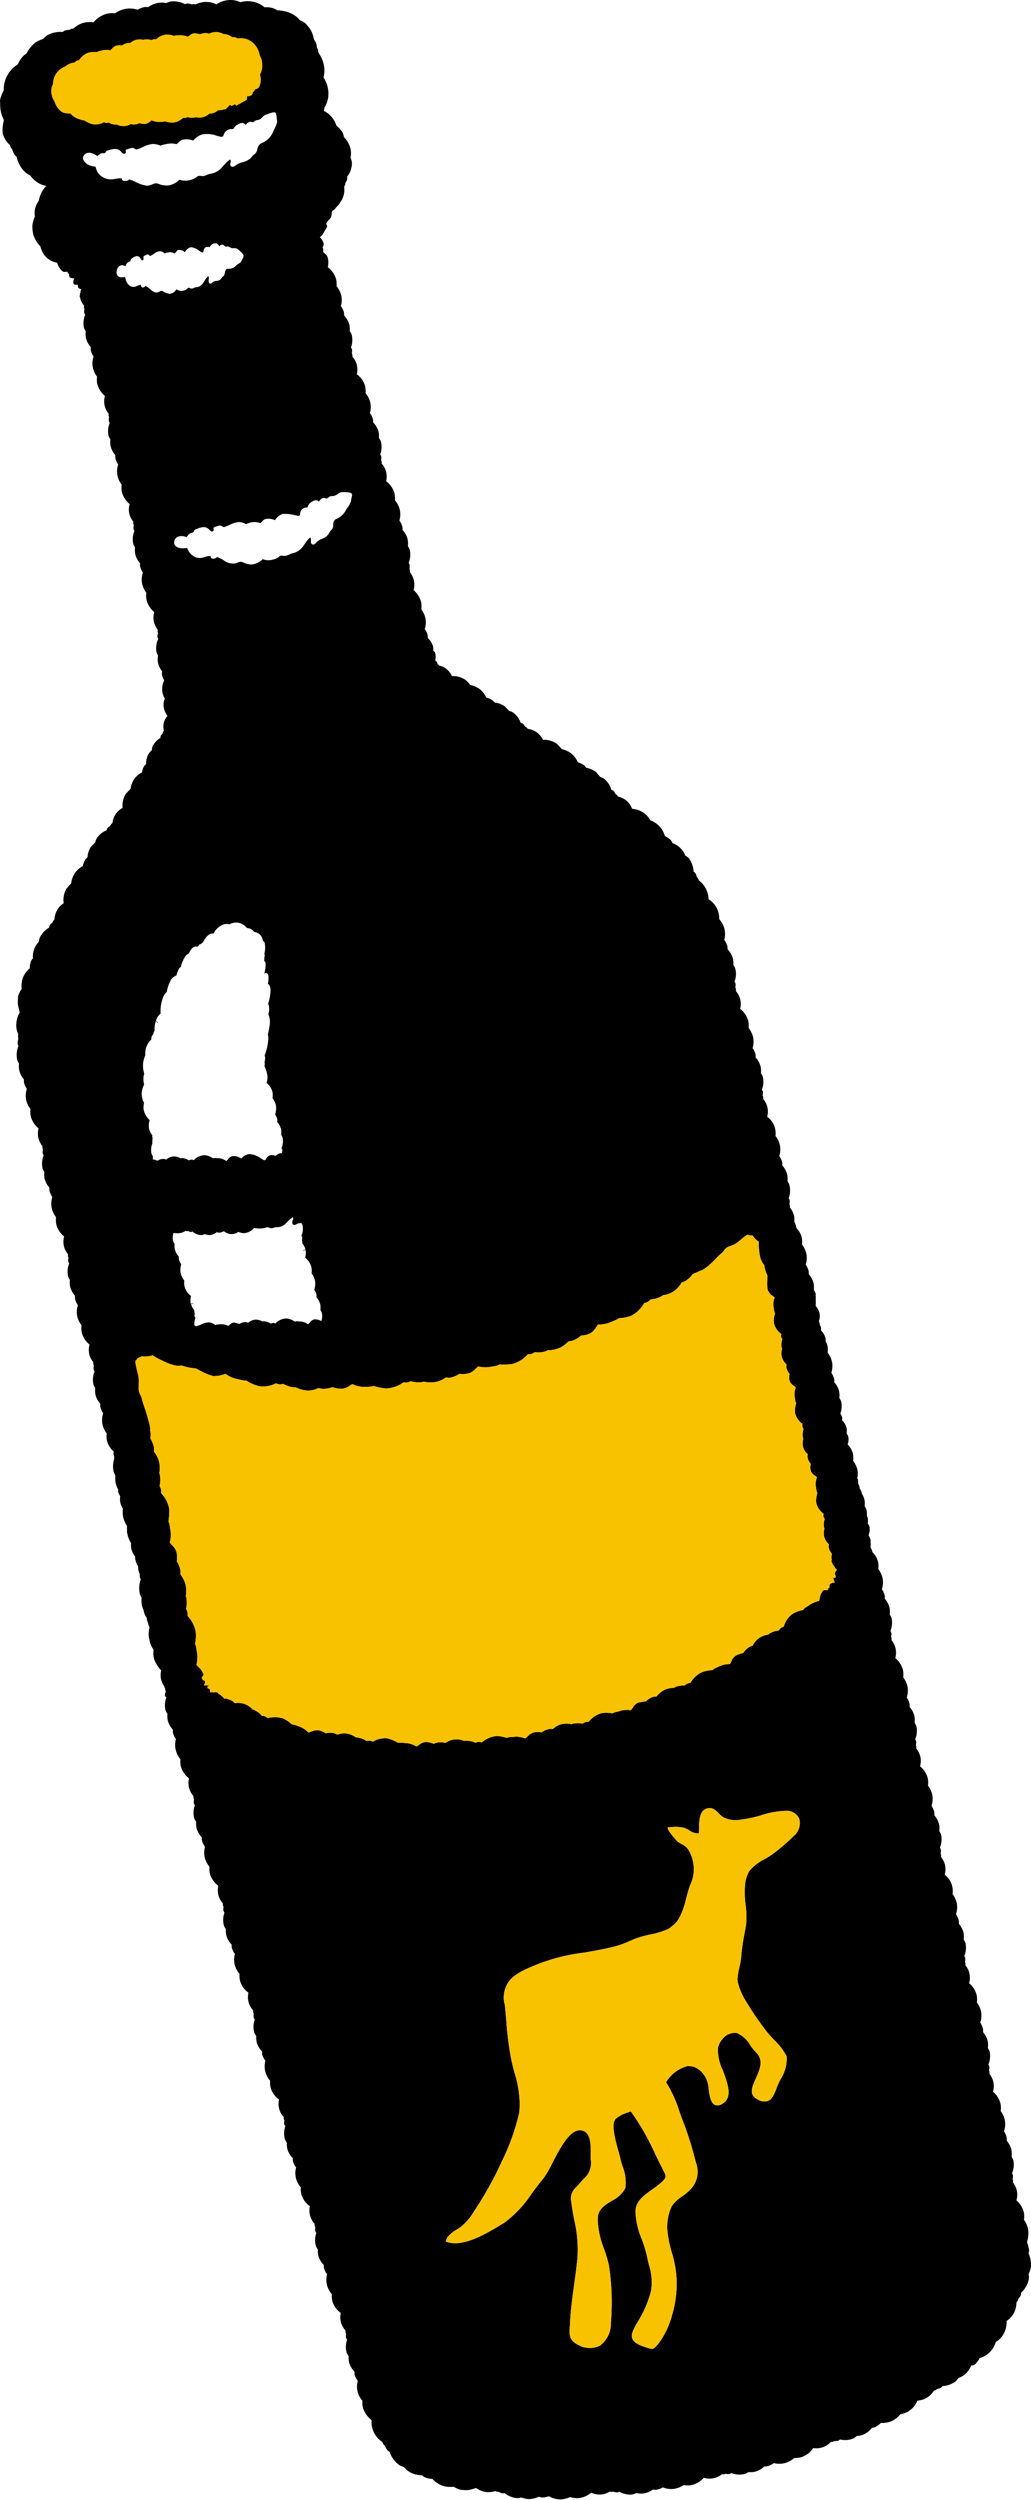
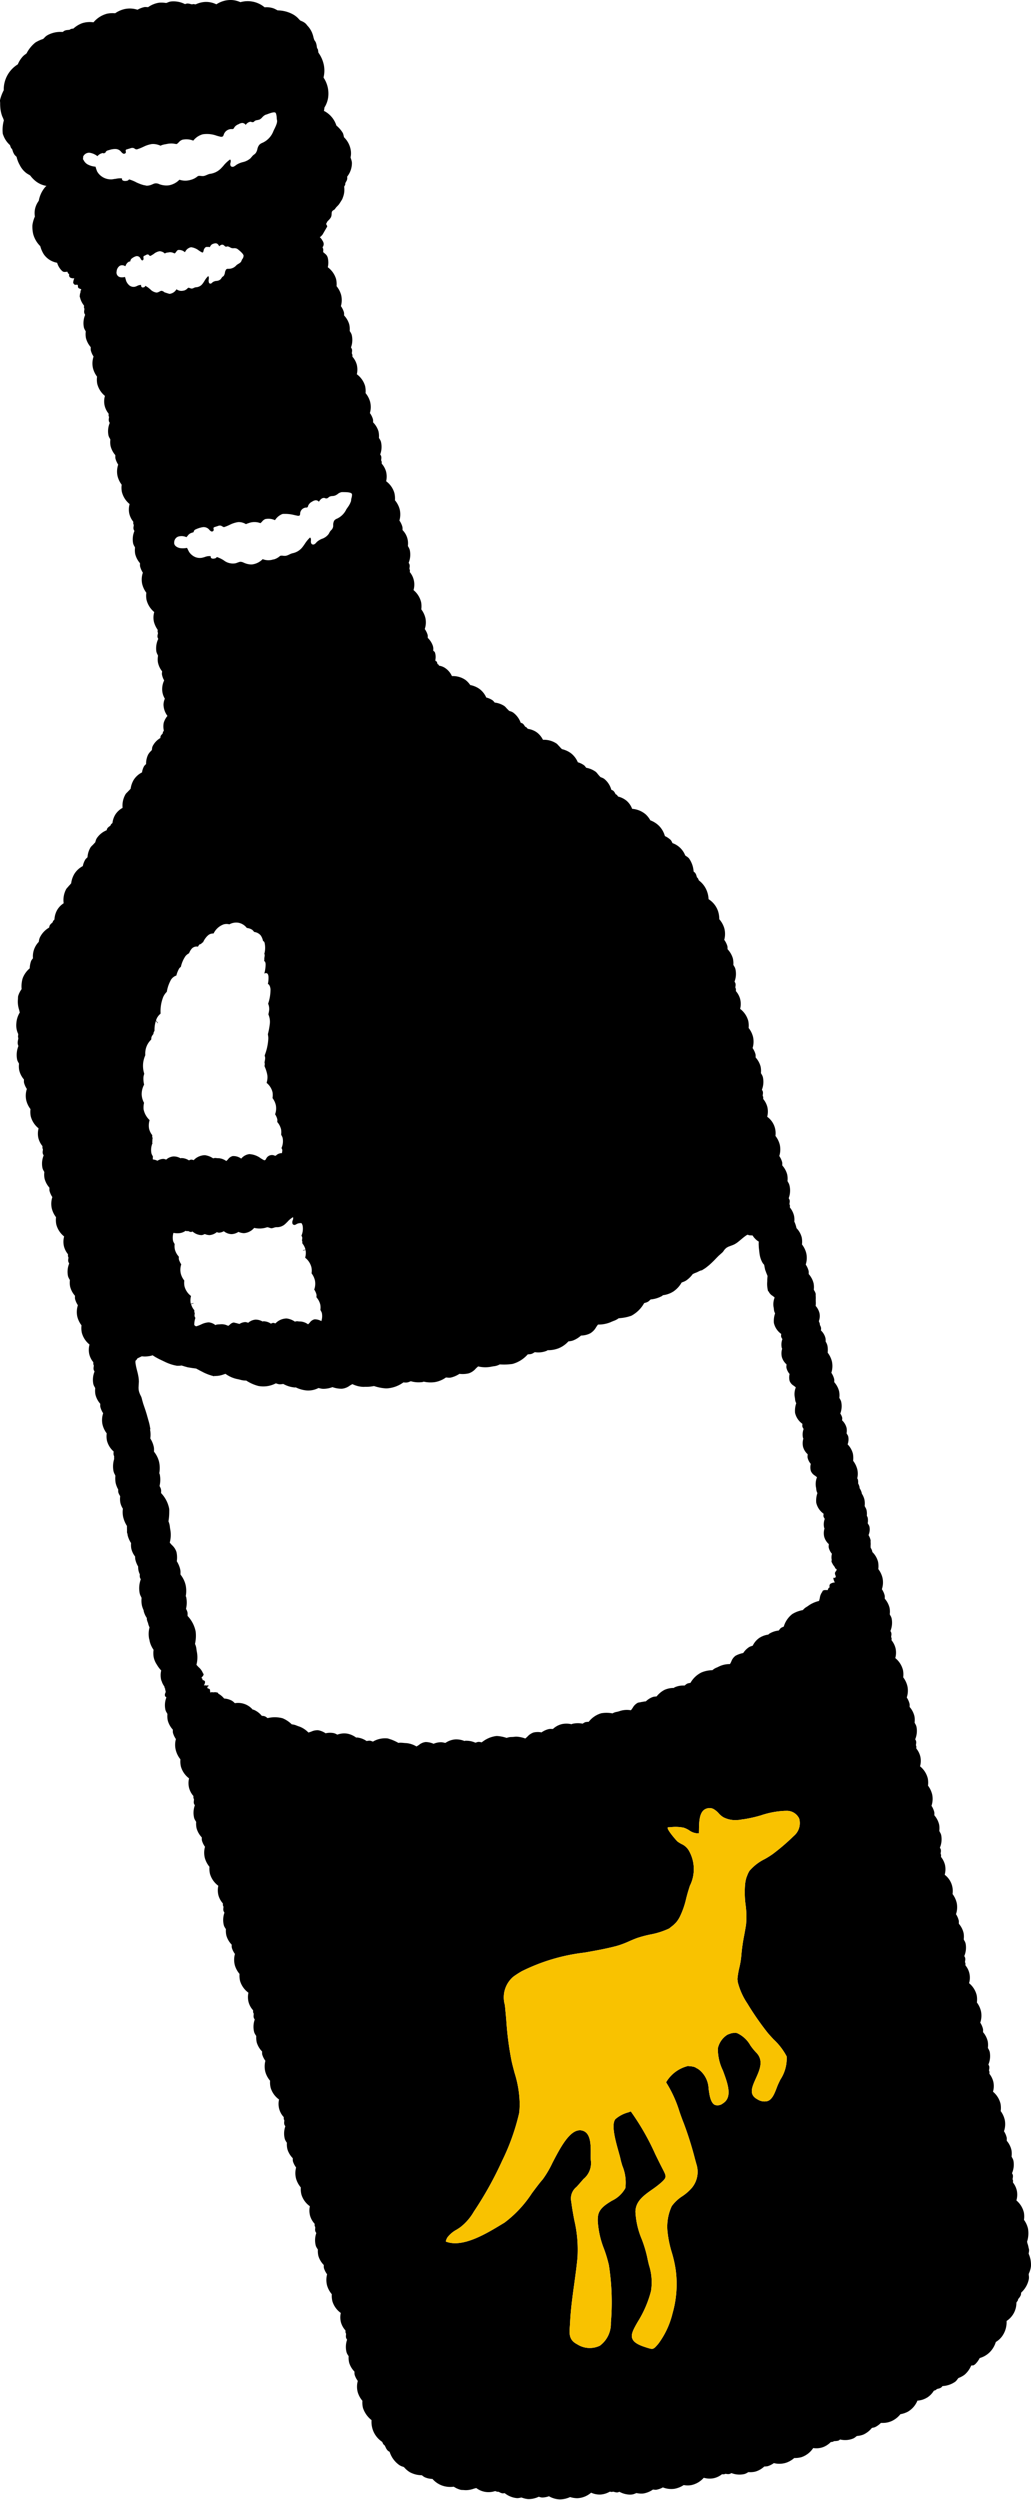
<svg xmlns="http://www.w3.org/2000/svg" viewBox="0 0 87.916 213.057">
  <defs>
    <style>.cls-1{fill:#f9c200;}</style>
  </defs>
  <g id="レイヤー_2" data-name="レイヤー 2">
    <g id="D">
      <path d="M87.716,192.084a1.175,1.175,0,0,1,.017-.119,1,1,0,0,0,.019-.223,1.668,1.668,0,0,0-.043-.169,1.744,1.744,0,0,0-.088-.345c-.019-.05-.019-.117-.042-.164a2.375,2.375,0,0,0,.085-1.1,2.019,2.019,0,0,0-.347-.767,1.956,1.956,0,0,0-.006-.615,1.923,1.923,0,0,0-.637-1.037l0-.015,0,0a1.741,1.741,0,0,0,.037-.811h0v0a1.721,1.721,0,0,0-.33-.7V186a.366.366,0,0,1,0-.074.359.359,0,0,0,0-.1.18.18,0,0,0-.02-.049l-.013-.026a.812.812,0,0,1,.015-.141.589.589,0,0,0,.007-.226.4.4,0,0,0-.041-.1.653.653,0,0,1-.031-.066,1.839,1.839,0,0,0,.118-1.075.916.916,0,0,0-.1-.231c-.02-.035-.039-.073-.056-.11v-.016a1.81,1.81,0,0,0-.011-.539,1.852,1.852,0,0,0-.4-.788c0-.034,0-.068,0-.1a.7.7,0,0,0-.007-.182,1.71,1.71,0,0,0-.23-.53,1.868,1.868,0,0,0,.069-.96,2.032,2.032,0,0,0-.351-.762,1.989,1.989,0,0,0-.01-.615,1.926,1.926,0,0,0-.642-1.033l0-.014,0,0a1.714,1.714,0,0,0,.031-.81h0v0a1.764,1.764,0,0,0-.337-.7v-.017a.446.446,0,0,1,0-.073.36.36,0,0,0,0-.1.163.163,0,0,0-.02-.05.155.155,0,0,1-.014-.029.87.87,0,0,1,.014-.135.614.614,0,0,0,.006-.227.344.344,0,0,0-.043-.1c-.011-.022-.022-.043-.031-.066a1.853,1.853,0,0,0,.111-1.074.849.849,0,0,0-.095-.226c-.021-.038-.041-.077-.059-.115l0-.027a1.766,1.766,0,0,0-.013-.527,1.844,1.844,0,0,0-.4-.785c0-.035,0-.068,0-.1a.631.631,0,0,0-.008-.183,1.713,1.713,0,0,0-.231-.529,1.85,1.85,0,0,0,.065-.959,2,2,0,0,0-.353-.761,1.944,1.944,0,0,0-.015-.615,1.914,1.914,0,0,0-.648-1.028.027.027,0,0,0,0-.013l0,0a1.641,1.641,0,0,0-.311-1.506v-.02a.348.348,0,0,1,0-.072.39.39,0,0,0-.005-.1.177.177,0,0,0-.021-.051.224.224,0,0,1-.013-.027.883.883,0,0,1,.014-.135.586.586,0,0,0,0-.229.378.378,0,0,0-.042-.1.546.546,0,0,1-.032-.064,1.849,1.849,0,0,0,.11-1.075.918.918,0,0,0-.1-.228,1.2,1.2,0,0,1-.058-.113v-.025a1.734,1.734,0,0,0-.014-.527,1.855,1.855,0,0,0-.405-.785c0-.034,0-.067,0-.1a.63.63,0,0,0-.008-.183,1.733,1.733,0,0,0-.233-.529,1.855,1.855,0,0,0,.062-.958,2.015,2.015,0,0,0-.356-.76,1.733,1.733,0,0,0-.667-1.641.028.028,0,0,0,0-.013l0,0a1.728,1.728,0,0,0,.026-.814h0a1.767,1.767,0,0,0-.34-.69v-.019a.366.366,0,0,1,0-.074.355.355,0,0,0,0-.1.167.167,0,0,0-.02-.047l-.014-.028a.808.808,0,0,1,.013-.139.591.591,0,0,0,0-.226.4.4,0,0,0-.043-.1.546.546,0,0,1-.032-.064,1.852,1.852,0,0,0,.107-1.075.842.842,0,0,0-.1-.229c-.02-.037-.041-.074-.058-.113l0-.033a1.715,1.715,0,0,0-.017-.519,1.86,1.86,0,0,0-.406-.784c0-.033,0-.066,0-.1a.68.68,0,0,0-.009-.185,1.728,1.728,0,0,0-.235-.527,1.843,1.843,0,0,0,.06-.959,2.045,2.045,0,0,0-.358-.759,1.96,1.96,0,0,0-.018-.614,1.923,1.923,0,0,0-.652-1.026.049.049,0,0,0-.006-.017,1.71,1.71,0,0,0,.024-.813h0a1.732,1.732,0,0,0-.342-.69v-.018a.446.446,0,0,1,0-.073.4.4,0,0,0,0-.1.18.18,0,0,0-.02-.049l-.014-.026a.808.808,0,0,1,.013-.139.612.612,0,0,0,0-.226.386.386,0,0,0-.043-.1.619.619,0,0,1-.032-.063,1.853,1.853,0,0,0,.105-1.075.877.877,0,0,0-.1-.231c-.02-.037-.04-.073-.057-.111v-.025a1.768,1.768,0,0,0-.016-.527,1.879,1.879,0,0,0-.409-.784c0-.034,0-.068,0-.1a.648.648,0,0,0-.009-.18,1.737,1.737,0,0,0-.235-.526,1.854,1.854,0,0,0,.056-.96,2.019,2.019,0,0,0-.359-.759,1.955,1.955,0,0,0-.019-.613,1.917,1.917,0,0,0-.654-1.024.047.047,0,0,0,0-.014l0,0a1.738,1.738,0,0,0,.022-.814h0a1.725,1.725,0,0,0-.342-.69v-.017a.593.593,0,0,1,0-.073.362.362,0,0,0,0-.1.156.156,0,0,0-.021-.051l-.014-.027a.9.9,0,0,1,.014-.136.617.617,0,0,0,0-.227.385.385,0,0,0-.043-.1.572.572,0,0,1-.032-.066,1.856,1.856,0,0,0,.1-1.075.835.835,0,0,0-.1-.23c-.019-.036-.04-.072-.057-.11v-.025a1.711,1.711,0,0,0-.017-.528,1.875,1.875,0,0,0-.41-.782c0-.034,0-.068,0-.1a.655.655,0,0,0-.009-.181,1.69,1.69,0,0,0-.237-.526,1.851,1.851,0,0,0,.055-.96,2,2,0,0,0-.361-.757,1.936,1.936,0,0,0-.019-.614,1.8,1.8,0,0,0-.5-.851.016.016,0,0,0,.012-.02,1.1,1.1,0,0,0-.149-.34c.01-.062-.006-.1,0-.161a1.648,1.648,0,0,0,0-.314c-.006-.052.01-.117,0-.166v0a1.558,1.558,0,0,0-.176-.429,1.223,1.223,0,0,0,.077-.727.634.634,0,0,0-.093-.19c-.018-.028-.036-.058-.052-.089l0-.02a1.273,1.273,0,0,0,0-.444.639.639,0,0,0-.057-.142.454.454,0,0,1-.021-.045,1.576,1.576,0,0,0-.025-.478.915.915,0,0,0-.1-.229c-.02-.036-.041-.073-.058-.11l0-.035a1.754,1.754,0,0,0-.021-.519,1.668,1.668,0,0,0-.227-.514v-.015a.062.062,0,0,0,0-.03,1.358,1.358,0,0,0-.189-.419v-.024a.18.18,0,0,0,0-.061,1.4,1.4,0,0,0-.121-.316,1.077,1.077,0,0,0-.018-.317.3.3,0,0,0-.033-.073.477.477,0,0,1-.024-.044,1.71,1.71,0,0,0,.01-.736,2.006,2.006,0,0,0-.362-.756,1.956,1.956,0,0,0-.021-.613,1.741,1.741,0,0,0-.449-.788,1.238,1.238,0,0,0,.056-.662.637.637,0,0,0-.091-.187c-.018-.03-.038-.06-.054-.091v-.013a1.226,1.226,0,0,0,0-.452,1.345,1.345,0,0,0-.38-.64.569.569,0,0,1,.006-.083.493.493,0,0,0,0-.153,1.064,1.064,0,0,0-.161-.344,1.779,1.779,0,0,0,.078-1,.829.829,0,0,0-.1-.229c-.02-.036-.041-.072-.058-.11v-.026a1.708,1.708,0,0,0-.02-.527,1.848,1.848,0,0,0-.413-.78.885.885,0,0,1,0-.1.642.642,0,0,0-.011-.179,1.748,1.748,0,0,0-.239-.526,1.856,1.856,0,0,0,.05-.959,2.006,2.006,0,0,0-.365-.756,1.935,1.935,0,0,0-.023-.614,1.235,1.235,0,0,0-.117-.278c-.013-.022-.024-.044-.035-.067a.971.971,0,0,0-.014-.291,1.341,1.341,0,0,0-.382-.64.754.754,0,0,1,.006-.082.5.5,0,0,0,0-.154.9.9,0,0,0-.1-.239c0-.014,0-.028,0-.042a.283.283,0,0,0-.006-.057h0a.928.928,0,0,0-.062-.17c0-.014-.012-.029-.019-.044a1.247,1.247,0,0,0,.056-.688,1.457,1.457,0,0,0-.331-.622,1.557,1.557,0,0,0,.011-.406c.009-.063-.007-.108,0-.166a1.694,1.694,0,0,0-.006-.293,1.435,1.435,0,0,0,0-.174.87.87,0,0,0-.1-.23,1.137,1.137,0,0,1-.058-.109v-.025a1.712,1.712,0,0,0-.021-.528,1.855,1.855,0,0,0-.415-.779c0-.033,0-.066,0-.1a.771.771,0,0,0-.011-.184,1.779,1.779,0,0,0-.243-.525,1.834,1.834,0,0,0,.048-.96,2.018,2.018,0,0,0-.368-.755,1.9,1.9,0,0,0-.024-.613,1.767,1.767,0,0,0-.44-.773l-.03-.121-.044-.153-.054-.153c-.012-.025-.03-.064-.05-.109l-.011-.025a1.551,1.551,0,0,0-.028-.515h0a1.752,1.752,0,0,0-.349-.687v-.018a.442.442,0,0,1,0-.073.3.3,0,0,0,0-.1.183.183,0,0,0-.022-.049l-.012-.025a.732.732,0,0,1,.01-.141.607.607,0,0,0,0-.225.385.385,0,0,0-.043-.1.441.441,0,0,1-.033-.065A1.859,1.859,0,0,0,67.313,101a.938.938,0,0,0-.1-.225,1.028,1.028,0,0,1-.061-.113v-.016a1.774,1.774,0,0,0-.024-.537,1.87,1.87,0,0,0-.421-.777c0-.033,0-.067,0-.1a.626.626,0,0,0-.011-.182,1.732,1.732,0,0,0-.245-.524,1.856,1.856,0,0,0,.043-.961,2.006,2.006,0,0,0-.37-.753,1.726,1.726,0,0,0-.7-1.629.027.027,0,0,0,0-.015l0,0a1.733,1.733,0,0,0,.011-.815h0a1.748,1.748,0,0,0-.353-.685v-.018a.3.3,0,0,1,0-.073.338.338,0,0,0-.006-.1.226.226,0,0,0-.022-.047c0-.01-.012-.02-.015-.026a.8.8,0,0,1,.011-.139.619.619,0,0,0,0-.227.4.4,0,0,0-.046-.1.649.649,0,0,1-.033-.064,1.851,1.851,0,0,0,.08-1.078.879.879,0,0,0-.105-.23c-.021-.035-.041-.071-.059-.108v-.016a1.785,1.785,0,0,0-.028-.538,1.87,1.87,0,0,0-.424-.775c0-.034,0-.068,0-.1a.7.7,0,0,0-.013-.18,1.727,1.727,0,0,0-.247-.523,1.863,1.863,0,0,0,.036-.962,2.02,2.02,0,0,0-.374-.752,1.918,1.918,0,0,0-.034-.615,1.94,1.94,0,0,0-.686-1.01.035.035,0,0,0,0-.013l0,0a1.744,1.744,0,0,0,0-.817,1.724,1.724,0,0,0-.363-.682V84.44a.321.321,0,0,1,0-.076.393.393,0,0,0-.008-.1.178.178,0,0,0-.023-.048l-.014-.025a.834.834,0,0,1,.008-.142.615.615,0,0,0,0-.226.353.353,0,0,0-.046-.1.589.589,0,0,1-.034-.066,1.856,1.856,0,0,0,.069-1.082.828.828,0,0,0-.11-.232c-.02-.034-.042-.07-.06-.107v-.025a1.831,1.831,0,0,0-.044-.533,1.933,1.933,0,0,0-.448-.774.905.905,0,0,1-.005-.1.652.652,0,0,0-.018-.18,1.767,1.767,0,0,0-.263-.522,1.907,1.907,0,0,0,.008-.975,2.043,2.043,0,0,0-.43-.78,2.264,2.264,0,0,0-.1-.669,1.942,1.942,0,0,0-.807-1.037.094.094,0,0,0-.008-.015l0-.007a2.146,2.146,0,0,0-.246-.905h0a2.008,2.008,0,0,0-.578-.674l-.008-.019a.469.469,0,0,1-.033-.072.468.468,0,0,0-.049-.1.233.233,0,0,0-.042-.041l-.025-.021a1.065,1.065,0,0,1-.048-.141.737.737,0,0,0-.1-.229.525.525,0,0,0-.085-.085.527.527,0,0,1-.061-.053,2.146,2.146,0,0,0-.4-1.127,1.011,1.011,0,0,0-.211-.169c-.036-.025-.075-.051-.11-.078l0-.01a1.81,1.81,0,0,0-1.076-1.035,1.007,1.007,0,0,1-.053-.1.752.752,0,0,0-.1-.165,1.839,1.839,0,0,0-.5-.337,1.987,1.987,0,0,0-.5-.872,2.087,2.087,0,0,0-.74-.469,2.071,2.071,0,0,0-.386-.5,2,2,0,0,0-1.155-.479.067.067,0,0,0-.016-.012,1.655,1.655,0,0,0-.479-.685,1.8,1.8,0,0,0-.707-.349l-.013-.014a.446.446,0,0,1-.045-.058.345.345,0,0,0-.069-.08.159.159,0,0,0-.047-.027l-.028-.012a1.038,1.038,0,0,1-.075-.119.619.619,0,0,0-.141-.186.409.409,0,0,0-.1-.055.451.451,0,0,1-.066-.033,1.82,1.82,0,0,0-.6-.922.96.96,0,0,0-.227-.117,1.091,1.091,0,0,1-.117-.051l-.016-.021c-.04-.056-.1-.1-.14-.16-.016-.02-.035-.039-.053-.06a1.213,1.213,0,0,0-.161-.184,1.931,1.931,0,0,0-.826-.355c-.023-.025-.043-.053-.064-.079a.664.664,0,0,0-.124-.137,1.706,1.706,0,0,0-.528-.253,1.922,1.922,0,0,0-.59-.774,2.092,2.092,0,0,0-.774-.349c-.043-.059-.093-.093-.136-.145a1.812,1.812,0,0,0-.153-.164,1.327,1.327,0,0,0-.136-.145,1.927,1.927,0,0,0-1.15-.341h-.026a.054.054,0,0,0-.016-.01,1.754,1.754,0,0,0-.528-.63,1.73,1.73,0,0,0-.721-.286L45,62.11a.362.362,0,0,1-.049-.054.4.4,0,0,0-.074-.074.192.192,0,0,0-.048-.023l-.028-.01a.826.826,0,0,1-.085-.112.591.591,0,0,0-.15-.171.341.341,0,0,0-.1-.046.446.446,0,0,1-.067-.027,1.872,1.872,0,0,0-.651-.87.861.861,0,0,0-.226-.1c-.039-.014-.08-.027-.119-.044l-.01-.013c-.043-.054-.1-.1-.149-.153-.02-.023-.043-.044-.064-.066a1.111,1.111,0,0,0-.163-.166,1.85,1.85,0,0,0-.829-.3c-.023-.024-.045-.05-.066-.074a.621.621,0,0,0-.131-.13,1.669,1.669,0,0,0-.527-.228,1.835,1.835,0,0,0-.6-.747,2,2,0,0,0-.767-.316,1.817,1.817,0,0,0-.412-.44,1.868,1.868,0,0,0-1.1-.323h-.037a.043.043,0,0,0-.016-.009A1.612,1.612,0,0,0,38.047,57h0a1.25,1.25,0,0,0-.608-.264l0-.007a.214.214,0,0,1-.025-.041.17.17,0,0,0-.041-.059.1.1,0,0,0-.038-.018l-.017-.006a.353.353,0,0,1-.035-.1.349.349,0,0,0-.056-.125.173.173,0,0,0-.064-.04.322.322,0,0,1-.037-.02c0-.046,0-.092.008-.137a1.236,1.236,0,0,0-.045-.573.29.29,0,0,0-.09-.107.457.457,0,0,1-.06-.056.887.887,0,0,0-.033-.417,1.718,1.718,0,0,0-.431-.665c0-.032,0-.064,0-.095a.561.561,0,0,0-.012-.167,1.737,1.737,0,0,0-.242-.492,1.784,1.784,0,0,0,.056-.93,1.98,1.98,0,0,0-.353-.745,1.992,1.992,0,0,0-.013-.61,1.928,1.928,0,0,0-.646-1.03l0-.014,0,0a1.656,1.656,0,0,0-.315-1.515v-.017a.482.482,0,0,1,0-.076.355.355,0,0,0,0-.1.188.188,0,0,0-.021-.05.254.254,0,0,1-.014-.025,1.087,1.087,0,0,1,.011-.141.586.586,0,0,0,0-.229.4.4,0,0,0-.044-.1.567.567,0,0,1-.033-.065,1.848,1.848,0,0,0,.093-1.088.915.915,0,0,0-.1-.231c-.021-.036-.041-.074-.059-.112V46.5a1.594,1.594,0,0,0-.457-1.32c0-.034,0-.068,0-.1a.69.69,0,0,0-.015-.185,1.672,1.672,0,0,0-.252-.528,1.889,1.889,0,0,0,.02-.973,2.012,2.012,0,0,0-.4-.755,2.034,2.034,0,0,0-.049-.621,1.9,1.9,0,0,0-.7-1l0-.013,0,0a1.741,1.741,0,0,0-.01-.815,1.713,1.713,0,0,0-.369-.671V39.5a.3.3,0,0,1,0-.073.4.4,0,0,0-.009-.1.223.223,0,0,0-.024-.049.234.234,0,0,1-.015-.027,1.009,1.009,0,0,1,.008-.135.586.586,0,0,0-.006-.228.4.4,0,0,0-.048-.1c-.012-.02-.024-.04-.034-.061a1.848,1.848,0,0,0,.06-1.079.839.839,0,0,0-.109-.225c-.021-.034-.043-.07-.061-.107V37.3a1.8,1.8,0,0,0-.038-.535A1.833,1.833,0,0,0,31.815,36c0-.034,0-.068,0-.1a.666.666,0,0,0-.016-.181,1.7,1.7,0,0,0-.257-.514,1.849,1.849,0,0,0,.019-.96,2.005,2.005,0,0,0-.388-.74,1.96,1.96,0,0,0-.042-.611,1.91,1.91,0,0,0-.7-.994.035.035,0,0,0,0-.013l0,0a1.743,1.743,0,0,0-.009-.812h0a1.727,1.727,0,0,0-.37-.674l0-.017a.442.442,0,0,1,0-.073.411.411,0,0,0-.009-.1.2.2,0,0,0-.024-.049c0-.009-.01-.017-.015-.027a1.226,1.226,0,0,1,.008-.136.616.616,0,0,0,0-.226.423.423,0,0,0-.047-.1.5.5,0,0,1-.035-.063,1.838,1.838,0,0,0,.06-1.076.87.87,0,0,0-.109-.225,1.143,1.143,0,0,1-.062-.107v-.016a1.764,1.764,0,0,0-.037-.534,1.862,1.862,0,0,0-.44-.764c0-.033,0-.067,0-.1a.7.7,0,0,0-.016-.18,1.759,1.759,0,0,0-.257-.517,1.834,1.834,0,0,0,.019-.956,2.007,2.007,0,0,0-.388-.742,1.988,1.988,0,0,0-.042-.61,1.931,1.931,0,0,0-.7-1,.018.018,0,0,0-.005-.014l0,0a1.686,1.686,0,0,0-.008-.81l0-.006-.027-.075-.035-.071-.042-.06-.048-.056-.114-.1-.049-.041-.072-.06h0l0-.026c0-.022,0-.053.007-.085,0-.063,0-.129,0-.14l-.013-.046-.05-.122.038-.05.032-.062.018-.063.01-.065,0-.065-.01-.064-.02-.06-.026-.058-.059-.1-.062-.1-.075-.093-.044-.043-.032-.028.024-.019.03-.021.07-.064.063-.068.011-.014.04-.051.032-.048.026-.051.334-.575,0-.009,0-.006v0l-.029-.087-.041-.067-.015-.029,0-.017v-.018l.007-.024.01-.024.03-.046L27.9,18.9l.058-.066.123-.128.058-.068.053-.073.042-.08.016-.045.011-.045.012-.067.012-.2.014-.064.012-.03.02-.032.024-.029.031-.029.041-.028.053-.028.02-.013.049-.046.094-.127.046-.055.154-.158.047-.055.084-.119.188-.3.031-.058.064-.176,0,0a1.777,1.777,0,0,0,.09-.862l.008-.018a.61.61,0,0,1,.037-.072.4.4,0,0,0,.05-.107.157.157,0,0,0,0-.061v-.033a1.313,1.313,0,0,1,.066-.136.71.71,0,0,0,.1-.238.451.451,0,0,0,0-.127c0-.025,0-.052,0-.079a1.851,1.851,0,0,0,.4-1.188,1.239,1.239,0,0,0-.073-.308c-.015-.045-.03-.093-.042-.14a1.63,1.63,0,0,0,0-.7,1.963,1.963,0,0,0-.557-1.011c-.011-.041-.02-.083-.03-.124a1.077,1.077,0,0,0-.074-.246,2.5,2.5,0,0,0-.547-.63,2.122,2.122,0,0,0-.929-1.177.821.821,0,0,0-.091-.049l-.039-.02c0-.03.009-.061.013-.091a1.059,1.059,0,0,0,.023-.193,2.221,2.221,0,0,0,.319-.854,2.444,2.444,0,0,0-.389-1.7.1.1,0,0,0,0-.021l0-.013A2.409,2.409,0,0,0,27.6,5.474h0a2.724,2.724,0,0,0-.446-.982l-.006-.028c-.007-.034-.011-.07-.015-.1a.669.669,0,0,0-.026-.147l-.01-.024a.176.176,0,0,0-.054-.08,1.785,1.785,0,0,1-.035-.186,1.223,1.223,0,0,0-.08-.316.7.7,0,0,0-.077-.129.681.681,0,0,1-.058-.089c-.009-.062-.04-.108-.052-.168a2.484,2.484,0,0,0-.141-.458,1.982,1.982,0,0,0-.155-.288,1.962,1.962,0,0,0-.247-.308,1.786,1.786,0,0,0-.114-.143,1.18,1.18,0,0,0-.376-.234l-.11-.05c-.036-.035-.071-.072-.107-.109a1.893,1.893,0,0,0-.523-.419A2.8,2.8,0,0,0,23.7.886H23.68c-.048-.022-.1-.048-.143-.074A1.655,1.655,0,0,0,23.288.7a1.855,1.855,0,0,0-.71-.078h-.016A2.227,2.227,0,0,0,21.5.131a2.275,2.275,0,0,0-1,.054,2.133,2.133,0,0,0-.7-.181,2.2,2.2,0,0,0-1.34.359h-.007a.041.041,0,0,0-.017,0,2.006,2.006,0,0,0-.829-.2h-.072a2.141,2.141,0,0,0-.845.208l-.021,0a.564.564,0,0,1-.08-.01.5.5,0,0,0-.1-.012h-.018a.213.213,0,0,0-.059.014l-.032.009a1.242,1.242,0,0,1-.152-.033A.825.825,0,0,0,16,.3h-.03a.493.493,0,0,0-.119.027.784.784,0,0,1-.079.023A2.151,2.151,0,0,0,14.584.125a.936.936,0,0,0-.274.08c-.043.017-.087.035-.132.049l-.023,0a2.326,2.326,0,0,0-.6-.022,2.175,2.175,0,0,0-.922.377c-.039,0-.078,0-.117-.005a.786.786,0,0,0-.205,0,2.008,2.008,0,0,0-.586.227A2.1,2.1,0,0,0,10.672.763a2.3,2.3,0,0,0-.855.369,2.362,2.362,0,0,0-.689.035A2.262,2.262,0,0,0,7.975,1.9L7.959,1.9l-.007,0a2.161,2.161,0,0,0-.927.071h0a2.3,2.3,0,0,0-.767.465l-.023,0a.47.47,0,0,1-.078.013.409.409,0,0,0-.125.028.283.283,0,0,0-.053.034l-.03.022a1.327,1.327,0,0,1-.163.022.857.857,0,0,0-.264.054.574.574,0,0,0-.107.068.738.738,0,0,1-.074.05,2.29,2.29,0,0,0-1.3.276,1.045,1.045,0,0,0-.25.208c-.038.039-.078.079-.119.115l-.01,0a2.969,2.969,0,0,0-.649.3,2.871,2.871,0,0,0-.75.927c-.036.03-.072.056-.108.082a1.275,1.275,0,0,0-.2.167,2.269,2.269,0,0,0-.436.682,2.519,2.519,0,0,0-1.2,2.207A3.513,3.513,0,0,0,0,8.541c-.006.1.014.166.013.256a3.915,3.915,0,0,0,.025.479,2.745,2.745,0,0,0,.076.4,1.933,1.933,0,0,0,.151.4c.025.048.032.116.061.159a.064.064,0,0,0,0,.021.032.032,0,0,1,0,.014,3.041,3.041,0,0,0-.085,1.164.014.014,0,0,0,.006.012l.008,0a2.057,2.057,0,0,0,.591.916l.011.026a.856.856,0,0,1,.036.1.779.779,0,0,0,.056.132A.323.323,0,0,0,1,12.672l.031.036c.016.041.029.08.042.119a1.3,1.3,0,0,0,.16.353.709.709,0,0,0,.108.116,1.049,1.049,0,0,1,.074.075,2.522,2.522,0,0,0,.272.7,1.9,1.9,0,0,0,.461.6,1.55,1.55,0,0,0,.286.2c.048.027.1.056.139.082a2.58,2.58,0,0,0,.527.532,2.015,2.015,0,0,0,.868.361l-.013.008a.433.433,0,0,0-.074.06A2.421,2.421,0,0,0,3.309,17.1c-.023.039-.047.078-.072.116a1.585,1.585,0,0,0-.155.292,1.684,1.684,0,0,0-.106.945,2.728,2.728,0,0,0-.212.733,2.809,2.809,0,0,0,.071.78,2.3,2.3,0,0,0,.6,1.015,2.471,2.471,0,0,0,.3.694,1.755,1.755,0,0,0,1.127.719l.012.009,0,0a1.537,1.537,0,0,0,.445.711l.006,0,.041.03.05.023.051.011.054,0,.114-.008.112-.017,0,.012.009.025.051.107,0,.006.025.019.067.037-.01.049,0,.057.006.051.013.046.011.02.026.036.016.015L6,23.669l.039.016.076.022.076.013.041,0H6.27l.047-.005.017,0-.009.022-.04.111-.02.082-.011.047-.011.076v.069l0,.011.123.136a.031.031,0,0,0,.019.006h.084l.072-.009.034,0h.011l.022.007.019.024.013.031.006.034,0,.075.006.038.007.019.021.037.016.017.02.015.024.014.152.064.015.009.01.008.007.009,0,.013L6.93,24.7l-.015.023-.034.039-.007.015-.006.023v.065l0,.031-.04.129-.009.035-.022.189,0,.031.026.07v0a1.71,1.71,0,0,0,.34.691v.017a.376.376,0,0,1,0,.075.355.355,0,0,0,0,.1.2.2,0,0,0,.02.047.141.141,0,0,1,.014.027.909.909,0,0,1-.012.139.59.59,0,0,0,0,.226.4.4,0,0,0,.043.1.559.559,0,0,1,.032.065,1.835,1.835,0,0,0-.106,1.072.9.9,0,0,0,.1.23c.02.035.04.072.057.109v.016a1.828,1.828,0,0,0,.015.536,1.881,1.881,0,0,0,.408.782.846.846,0,0,1,0,.1.725.725,0,0,0,.009.179,1.714,1.714,0,0,0,.236.527,1.84,1.84,0,0,0-.06.955,2.016,2.016,0,0,0,.357.758,1.913,1.913,0,0,0,.016.611,1.936,1.936,0,0,0,.653,1.028.049.049,0,0,0,0,.014l0,0a1.685,1.685,0,0,0-.025.81,1.745,1.745,0,0,0,.342.692v.018a.577.577,0,0,1,0,.072.362.362,0,0,0,0,.1.153.153,0,0,0,.021.051.224.224,0,0,1,.013.027.952.952,0,0,1-.013.132.581.581,0,0,0,0,.228.365.365,0,0,0,.042.1.654.654,0,0,1,.032.065,1.817,1.817,0,0,0-.106,1.067.87.87,0,0,0,.1.229c.02.036.041.073.058.112l0,.033a1.735,1.735,0,0,0,.018.517,1.866,1.866,0,0,0,.407.785c0,.033,0,.067,0,.1a.679.679,0,0,0,.009.179,1.744,1.744,0,0,0,.236.528,1.83,1.83,0,0,0-.061.952,2,2,0,0,0,.358.76,1.9,1.9,0,0,0,.016.61,1.941,1.941,0,0,0,.652,1.032.056.056,0,0,0,.007.018,1.708,1.708,0,0,0-.027.8h0v0a1.749,1.749,0,0,0,.341.694l0,.017a.357.357,0,0,1,0,.073.4.4,0,0,0,.005.1.232.232,0,0,0,.021.048c.005.01.011.02.013.026a.8.8,0,0,1-.012.139.564.564,0,0,0-.005.225.4.4,0,0,0,.043.1.572.572,0,0,1,.032.066,1.806,1.806,0,0,0-.107,1.064.889.889,0,0,0,.1.229c.021.037.041.074.058.112v.016a1.815,1.815,0,0,0,.015.534,1.892,1.892,0,0,0,.409.786.846.846,0,0,1,0,.1.717.717,0,0,0,.009.178,1.767,1.767,0,0,0,.236.53,1.817,1.817,0,0,0-.061.949,2.034,2.034,0,0,0,.358.762,1.891,1.891,0,0,0,.016.608,1.969,1.969,0,0,0,.654,1.036l0,.015,0,0a1.694,1.694,0,0,0-.027.806h0a2.1,2.1,0,0,0,.321.689v.018a.441.441,0,0,1,0,.072.3.3,0,0,0,0,.1.164.164,0,0,0,.017.05l.011.024a.76.76,0,0,1-.022.135.591.591,0,0,0-.019.219.344.344,0,0,0,.037.1c.01.022.019.042.027.065a1.869,1.869,0,0,0-.16,1.078.864.864,0,0,0,.087.233,1.172,1.172,0,0,1,.052.114l0,.025a1.77,1.77,0,0,0-.01.525,1.791,1.791,0,0,0,.359.784c0,.035,0,.07-.008.1a.649.649,0,0,0-.005.165,1.57,1.57,0,0,0,.19.513,1.7,1.7,0,0,0-.166.864,1.559,1.559,0,0,0,.224.691,1.361,1.361,0,0,0-.115.5,1.662,1.662,0,0,0,.333.963c0,.005,0,.009,0,.011a1.632,1.632,0,0,0-.319.6,1.754,1.754,0,0,0,.014.65l-.007.013a.347.347,0,0,1-.034.054.337.337,0,0,0-.044.077.2.2,0,0,0,0,.048.1.1,0,0,1,0,.025.68.68,0,0,1-.08.1.579.579,0,0,0-.109.153.309.309,0,0,0-.016.1.38.38,0,0,1-.006.059,1.683,1.683,0,0,0-.66.7.671.671,0,0,0-.05.216c-.005.037-.009.074-.016.111l-.074.079a1.381,1.381,0,0,0-.244.31,1.754,1.754,0,0,0-.172.8.836.836,0,0,1-.066.067.591.591,0,0,0-.113.13,1.531,1.531,0,0,0-.169.518,1.776,1.776,0,0,0-.7.622,2.005,2.005,0,0,0-.271.775c-.05.041-.09.1-.14.147a1.614,1.614,0,0,0-.134.14,1.15,1.15,0,0,0-.145.151,1.922,1.922,0,0,0-.267,1.177.024.024,0,0,0-.007.013v0a1.713,1.713,0,0,0-.6.551,1.739,1.739,0,0,0-.254.728l-.013.013a.521.521,0,0,1-.053.052.387.387,0,0,0-.07.075.169.169,0,0,0-.02.049l-.008.028a1,1,0,0,1-.109.088.607.607,0,0,0-.164.156.355.355,0,0,0-.042.1.682.682,0,0,1-.025.068,1.83,1.83,0,0,0-.841.687.844.844,0,0,0-.094.234c-.013.04-.024.081-.039.12l-.018.015c-.053.046-.1.108-.149.158-.018.016-.033.035-.05.052a1.183,1.183,0,0,0-.168.178,1.852,1.852,0,0,0-.267.853c-.023.025-.048.049-.073.072a.646.646,0,0,0-.122.137,1.763,1.763,0,0,0-.206.546,1.873,1.873,0,0,0-.718.662,2.083,2.083,0,0,0-.274.808c-.053.046-.079.1-.125.142a1.85,1.85,0,0,0-.159.182,1.219,1.219,0,0,0-.13.148,1.966,1.966,0,0,0-.227,1.217.032.032,0,0,0-.008.015v0a1.68,1.68,0,0,0-.569.61h0a1.833,1.833,0,0,0-.208.763l-.011.014a.378.378,0,0,1-.049.057.389.389,0,0,0-.066.083.187.187,0,0,0-.018.055c0,.009,0,.019-.008.029a.9.9,0,0,1-.095.09.625.625,0,0,0-.158.186.443.443,0,0,0-.032.108.458.458,0,0,1-.018.073A1.958,1.958,0,0,0,3.4,79.9a1.015,1.015,0,0,0-.076.267c-.007.037-.014.074-.022.112l0,0a1.771,1.771,0,0,0-.491,1.391c-.017.025-.036.05-.055.074a.646.646,0,0,0-.11.177,1.987,1.987,0,0,0-.111.61,2.054,2.054,0,0,0-.6.842,2.406,2.406,0,0,0-.091.923l-.03.048a1.861,1.861,0,0,0-.271.567,2.258,2.258,0,0,0-.012.233,2.2,2.2,0,0,0-.012.242,2.226,2.226,0,0,0,.046.429,2.3,2.3,0,0,0,.066.254c.021.067.024.137.052.2a.052.052,0,0,0,0,.017V86.3a2.007,2.007,0,0,0-.288.91h0a1.71,1.71,0,0,0,.159.92l0,.024a.6.6,0,0,1-.008.094.578.578,0,0,0-.008.127.237.237,0,0,0,.015.065l.011.037a1.545,1.545,0,0,1-.028.17.976.976,0,0,0-.028.29.637.637,0,0,0,.033.132.683.683,0,0,1,.027.091,2.028,2.028,0,0,0-.106,1.154.861.861,0,0,0,.1.232c.02.036.041.073.058.111v.016a1.864,1.864,0,0,0,.018.541A1.844,1.844,0,0,0,2.04,92c0,.033,0,.066,0,.1a.721.721,0,0,0,.01.184,1.712,1.712,0,0,0,.24.526,1.854,1.854,0,0,0-.053.961,1.99,1.99,0,0,0,.363.757,1.963,1.963,0,0,0,.022.614,1.922,1.922,0,0,0,.66,1.02.032.032,0,0,0,.006.017,1.743,1.743,0,0,0-.017.813v0a1.74,1.74,0,0,0,.347.687V97.7a.347.347,0,0,1,0,.072.336.336,0,0,0,.006.1.2.2,0,0,0,.021.049l.013.026a.787.787,0,0,1-.011.138.582.582,0,0,0,0,.228.4.4,0,0,0,.043.1.654.654,0,0,1,.032.065,1.855,1.855,0,0,0-.1,1.076.848.848,0,0,0,.1.231c.019.034.04.071.057.108v.025a1.714,1.714,0,0,0,.02.528,1.858,1.858,0,0,0,.415.778c0,.034,0,.069,0,.1a.608.608,0,0,0,.01.179,1.744,1.744,0,0,0,.24.525,1.834,1.834,0,0,0-.05.959,2.022,2.022,0,0,0,.364.755,1.963,1.963,0,0,0,.022.614,1.912,1.912,0,0,0,.66,1.019.035.035,0,0,0,.006.017,1.734,1.734,0,0,0-.017.814h0a1.728,1.728,0,0,0,.346.688v.017a.445.445,0,0,1,0,.073.4.4,0,0,0,.006.1.187.187,0,0,0,.02.048.141.141,0,0,1,.014.027.8.8,0,0,1-.011.138.559.559,0,0,0,0,.227.385.385,0,0,0,.043.1c.011.022.023.042.032.065a1.858,1.858,0,0,0-.1,1.076.9.9,0,0,0,.1.227,1.179,1.179,0,0,1,.059.111v.026a1.707,1.707,0,0,0,.021.527,1.839,1.839,0,0,0,.413.779c0,.033,0,.067,0,.1a.671.671,0,0,0,.01.183,1.778,1.778,0,0,0,.239.525,1.879,1.879,0,0,0-.052.959,2.013,2.013,0,0,0,.362.756,1.958,1.958,0,0,0,.022.613,1.91,1.91,0,0,0,.658,1.02.049.049,0,0,0,0,.014l0,0a1.727,1.727,0,0,0-.019.809h0v0a1.718,1.718,0,0,0,.346.687v.019a.576.576,0,0,1,0,.072.4.4,0,0,0,.006.1.141.141,0,0,0,.022.05l.012.024a.9.9,0,0,1-.012.138.587.587,0,0,0,0,.229.369.369,0,0,0,.044.1c.011.021.022.042.031.064a1.857,1.857,0,0,0-.1,1.075.856.856,0,0,0,.1.226c.02.037.041.074.058.113v.026a1.77,1.77,0,0,0,.02.527,1.853,1.853,0,0,0,.411.78c0,.033,0,.068,0,.1a.655.655,0,0,0,.009.181,1.742,1.742,0,0,0,.238.525,1.847,1.847,0,0,0-.057.958,2,2,0,0,0,.36.757,1.925,1.925,0,0,0,.018.613,1.833,1.833,0,0,0,.573.931l0,.03a.807.807,0,0,0,0,.264.377.377,0,0,0,.044.107l0,.006a1.551,1.551,0,0,0,0,.235,2.123,2.123,0,0,0-.056,1.035,1.028,1.028,0,0,0,.1.26c.021.041.041.084.059.128v.029a2.218,2.218,0,0,0,.024.589,2.049,2.049,0,0,0,.217.556c0,.027,0,.053,0,.08a.56.56,0,0,0,.011.162.812.812,0,0,0,.1.229c.02.036.041.074.058.112v.015a1.761,1.761,0,0,0,.016.536,1.608,1.608,0,0,0,.215.505,2.03,2.03,0,0,0,.018.68,2.477,2.477,0,0,0,.331.794,1.624,1.624,0,0,0,0,.187,1.681,1.681,0,0,0,.005.187,1.551,1.551,0,0,0,0,.194.508.508,0,0,0,.025.072c.007.017.013.034.019.049l0,.028a.285.285,0,0,0,0,.04,2.187,2.187,0,0,0,.3.7,1.753,1.753,0,0,0,.022.479,1.7,1.7,0,0,0,.323.666l0,.06a1.147,1.147,0,0,0,.02.2h0a2.029,2.029,0,0,0,.239.593,1.558,1.558,0,0,0,.028.336,1.606,1.606,0,0,0,.116.331.706.706,0,0,0,0,.238.494.494,0,0,0,.045.113.727.727,0,0,1,.033.076,2.209,2.209,0,0,0-.091,1.189,1.043,1.043,0,0,0,.1.26c.02.042.042.085.06.129v.018a2.2,2.2,0,0,0,.024.6,1.978,1.978,0,0,0,.154.439v.02a.167.167,0,0,0,0,.032,1.774,1.774,0,0,0,.271.605v.026a.347.347,0,0,0,0,.09,1.776,1.776,0,0,0,.108.326v.013a1.393,1.393,0,0,0,.123.345,2.139,2.139,0,0,0-.034.98.27.27,0,0,0,.018.057l.014.039v.016a.083.083,0,0,0,0,.027,2.088,2.088,0,0,0,.346.791,2.081,2.081,0,0,0,.009.634,1.828,1.828,0,0,0,.277.642,2.58,2.58,0,0,0,.364.485,1.726,1.726,0,0,0-.008.779h0a1.027,1.027,0,0,0,.065.179c.007.017.014.034.021.048v.016l0,.02a.015.015,0,0,0,.015.013,1.8,1.8,0,0,0,.187.328l0,.01,0,.035.008.035.012.033.02.032.02.027v.016a.312.312,0,0,0,.006.1.16.16,0,0,0,.021.05l.014.025a.849.849,0,0,1-.009.114l0,.026-.031.056-.017.047-.01.047,0,.047,0,.041.01.04.018.038.027.035.015.012.062.041a1.808,1.808,0,0,0-.082,1.079.9.9,0,0,0,.106.228c.02.035.042.073.06.11v.025a1.848,1.848,0,0,0,.03.532,1.894,1.894,0,0,0,.43.777c0,.034,0,.068,0,.1a.664.664,0,0,0,.014.182,1.771,1.771,0,0,0,.25.524A1.843,1.843,0,0,0,15,149.2a2.076,2.076,0,0,0,.386.749,1.952,1.952,0,0,0,.04.614,1.917,1.917,0,0,0,.689,1,.023.023,0,0,0,.005.015l0,0a1.711,1.711,0,0,0,.006.816v0a1.715,1.715,0,0,0,.366.678l0,.017a.367.367,0,0,1,0,.074.411.411,0,0,0,.009.1.317.317,0,0,0,.023.049l.016.025a1.292,1.292,0,0,1-.008.138.606.606,0,0,0,0,.228.423.423,0,0,0,.047.1.4.4,0,0,1,.035.064,1.858,1.858,0,0,0-.058,1.08.875.875,0,0,0,.11.228c.021.035.043.07.061.106v.026a1.792,1.792,0,0,0,.039.528,1.868,1.868,0,0,0,.441.765c0,.033,0,.067,0,.1a.679.679,0,0,0,.017.183,1.7,1.7,0,0,0,.257.518,1.857,1.857,0,0,0-.012.961,2.045,2.045,0,0,0,.392.743,1.975,1.975,0,0,0,.047.612,1.934,1.934,0,0,0,.7,1,.059.059,0,0,0,.007.016,1.761,1.761,0,0,0,.015.817,1.733,1.733,0,0,0,.375.674v.018a.578.578,0,0,1,0,.073.361.361,0,0,0,.01.1.268.268,0,0,0,.023.048l.016.025a.938.938,0,0,1-.007.141.636.636,0,0,0,.008.225.425.425,0,0,0,.048.1.435.435,0,0,1,.035.063,1.86,1.86,0,0,0-.049,1.08.876.876,0,0,0,.113.227c.021.034.043.069.062.1v.007a1.793,1.793,0,0,0,.043.547,1.842,1.842,0,0,0,.447.76.861.861,0,0,1,0,.1.677.677,0,0,0,.018.183,1.722,1.722,0,0,0,.262.513,1.868,1.868,0,0,0-.009.962,2.026,2.026,0,0,0,.4.739,1.98,1.98,0,0,0,.05.613,1.926,1.926,0,0,0,.708.988.027.027,0,0,0,0,.015l0,0a1.712,1.712,0,0,0,.02.813v0a1.709,1.709,0,0,0,.378.671l0,.017a.441.441,0,0,1,0,.073.415.415,0,0,0,.009.1.149.149,0,0,0,.024.047.263.263,0,0,0,.015.026,1.092,1.092,0,0,1,0,.14.572.572,0,0,0,.008.225.333.333,0,0,0,.049.1c.012.021.025.04.035.062a1.838,1.838,0,0,0-.046,1.079.9.9,0,0,0,.112.224c.023.035.044.07.064.107v.027a1.813,1.813,0,0,0,.045.525,1.881,1.881,0,0,0,.452.758.828.828,0,0,1,0,.1.671.671,0,0,0,.019.182,1.738,1.738,0,0,0,.264.514,1.875,1.875,0,0,0,0,.962,2.009,2.009,0,0,0,.4.737,1.929,1.929,0,0,0,.052.612,1.907,1.907,0,0,0,.71.985.021.021,0,0,0,0,.015l0,0a1.641,1.641,0,0,0,.4,1.484l0,.017a.423.423,0,0,1,0,.071.381.381,0,0,0,.01.1.223.223,0,0,0,.024.049l.016.024a1.078,1.078,0,0,1-.006.139.6.6,0,0,0,.009.227.36.36,0,0,0,.049.1c.013.021.025.041.036.063a1.849,1.849,0,0,0-.044,1.078.954.954,0,0,0,.114.228,1.091,1.091,0,0,1,.063.1v.007a1.781,1.781,0,0,0,.046.545,1.871,1.871,0,0,0,.454.757c0,.033,0,.067,0,.1a.683.683,0,0,0,.019.183,1.769,1.769,0,0,0,.267.511,1.845,1.845,0,0,0,0,.963,2.011,2.011,0,0,0,.4.735,1.976,1.976,0,0,0,.054.612,1.9,1.9,0,0,0,.71.984.061.061,0,0,0,.007.018,1.726,1.726,0,0,0,.024.814h0a1.722,1.722,0,0,0,.382.668v.02a.441.441,0,0,1,0,.074.314.314,0,0,0,.011.1.193.193,0,0,0,.023.048l.016.025a.892.892,0,0,1,0,.137.587.587,0,0,0,.009.228.42.42,0,0,0,.049.1.579.579,0,0,1,.036.064,1.85,1.85,0,0,0-.042,1.079.936.936,0,0,0,.112.221c.022.035.045.071.065.108v.017a1.782,1.782,0,0,0,.047.535,1.861,1.861,0,0,0,.454.756c0,.033,0,.066,0,.1a.687.687,0,0,0,.02.184,1.75,1.75,0,0,0,.266.512,1.87,1.87,0,0,0,0,.961,2.035,2.035,0,0,0,.4.736,1.97,1.97,0,0,0,.054.611,1.906,1.906,0,0,0,.71.984.03.03,0,0,0,0,.015l0,0a1.73,1.73,0,0,0,.022.808h0v0a1.751,1.751,0,0,0,.38.67l0,.018a.59.59,0,0,1,0,.074.384.384,0,0,0,.009.1.248.248,0,0,0,.024.049l.016.024a.918.918,0,0,1-.006.139.6.6,0,0,0,.01.226.36.36,0,0,0,.049.1c.012.021.025.041.035.063a1.857,1.857,0,0,0-.042,1.078.877.877,0,0,0,.111.223c.023.036.045.071.064.107v.027a1.812,1.812,0,0,0,.046.525,1.859,1.859,0,0,0,.451.756c0,.033,0,.067,0,.1a.675.675,0,0,0,.019.182,1.726,1.726,0,0,0,.266.512,1.845,1.845,0,0,0-.007.959,2,2,0,0,0,.4.734,1.937,1.937,0,0,0,.048.611,2.2,2.2,0,0,0,.723,1.03.156.156,0,0,0,.008.021l0,.009a2.024,2.024,0,0,0,.217,1.06,2.05,2.05,0,0,0,.687.768l.012.023c.013.024.024.048.035.072a.472.472,0,0,0,.079.133.458.458,0,0,0,.053.047.347.347,0,0,1,.033.026,1.729,1.729,0,0,1,.083.159.944.944,0,0,0,.154.255.5.5,0,0,0,.125.1.6.6,0,0,1,.065.042,2.19,2.19,0,0,0,.793,1.1,1,1,0,0,0,.3.149c.04.013.082.028.122.044l.053.056a1.989,1.989,0,0,0,.462.385,2.144,2.144,0,0,0,.963.253h.044c.032.02.063.043.093.066a.819.819,0,0,0,.177.112,1.663,1.663,0,0,0,.643.136,1.988,1.988,0,0,0,.895.591,2.093,2.093,0,0,0,.924.073,1.914,1.914,0,0,0,.612.272,2.01,2.01,0,0,0,.2.01,2.1,2.1,0,0,0,.25.013,1.93,1.93,0,0,0,.4-.052,1.983,1.983,0,0,0,.242-.072c.064-.024.13-.027.193-.057a.039.039,0,0,0,.02,0,1.727,1.727,0,0,0,.794.333,1.762,1.762,0,0,0,.808-.072l.019,0a.644.644,0,0,1,.07.024.388.388,0,0,0,.1.03.248.248,0,0,0,.056,0l.031,0a.923.923,0,0,1,.133.058.675.675,0,0,0,.225.079.468.468,0,0,0,.113-.007.4.4,0,0,1,.076-.008,1.971,1.971,0,0,0,1.046.425.893.893,0,0,0,.259-.03c.043-.009.087-.019.13-.025l.016.006a1.936,1.936,0,0,0,.548.13.864.864,0,0,0,.088,0,1.957,1.957,0,0,0,.81-.2c.034.007.067.017.1.027a.8.8,0,0,0,.187.038h.035a1.818,1.818,0,0,0,.555-.108,1.949,1.949,0,0,0,.922.268h.036a2.1,2.1,0,0,0,.845-.2,2.036,2.036,0,0,0,.579.1h.049a1.924,1.924,0,0,0,1.158-.467h0a.041.041,0,0,0,.017,0,1.727,1.727,0,0,0,.822.152,1.825,1.825,0,0,0,.753-.24l.018,0a.48.48,0,0,1,.075.009.424.424,0,0,0,.087.012.241.241,0,0,0,.07-.015.268.268,0,0,0,.028-.01.982.982,0,0,1,.135.031.745.745,0,0,0,.2.034.167.167,0,0,0,.038,0,.408.408,0,0,0,.108-.029.644.644,0,0,1,.07-.024,1.977,1.977,0,0,0,.894.241,1.475,1.475,0,0,0,.189-.012.9.9,0,0,0,.247-.075c.039-.016.079-.032.119-.046l.017,0a1.766,1.766,0,0,0,.551.04,1.949,1.949,0,0,0,.839-.339c.035,0,.071.006.105.009a.59.59,0,0,0,.184.007,1.73,1.73,0,0,0,.558-.2,1.946,1.946,0,0,0,.977.121,2.1,2.1,0,0,0,.8-.32,1.836,1.836,0,0,0,.63.008,1.945,1.945,0,0,0,1.073-.622.028.028,0,0,0,.019-.006,1.793,1.793,0,0,0,.83.038,1.711,1.711,0,0,0,.711-.34h.019c.025,0,.05,0,.074,0a.266.266,0,0,0,.105,0,.22.22,0,0,0,.052-.022l.024-.012h0a.883.883,0,0,1,.137.012.6.6,0,0,0,.232,0,.477.477,0,0,0,.1-.044c.022-.011.043-.022.066-.032a1.9,1.9,0,0,0,1.1.082.9.9,0,0,0,.244-.109c.034-.019.068-.04.1-.057h.006a1.925,1.925,0,0,0,.561-.036,1.852,1.852,0,0,0,.787-.443,1.682,1.682,0,0,0,.289-.024,1.837,1.837,0,0,0,.528-.265,1.937,1.937,0,0,0,.986-.012,1.993,1.993,0,0,0,.753-.422,2.06,2.06,0,0,0,.625-.075,1.947,1.947,0,0,0,.985-.764l.017-.008a1.686,1.686,0,0,0,.829-.079h0a1.807,1.807,0,0,0,.66-.434l.019,0a.383.383,0,0,1,.069-.009.385.385,0,0,0,.108-.022.167.167,0,0,0,.047-.028l.025-.019a1.78,1.78,0,0,0,.374-.039.394.394,0,0,0,.095-.06c.02-.014.04-.029.062-.042a1.816,1.816,0,0,0,1.11-.082.869.869,0,0,0,.217-.14c.033-.026.069-.053.1-.077h.008a1.764,1.764,0,0,0,.553-.122,1.993,1.993,0,0,0,.719-.565q.044-.011.09-.018a.8.8,0,0,0,.194-.054,1.815,1.815,0,0,0,.484-.354c.049,0,.1,0,.146,0a1.811,1.811,0,0,0,.838-.188,2.044,2.044,0,0,0,.679-.555,2.158,2.158,0,0,0,.612-.2,1.941,1.941,0,0,0,.838-.95.051.051,0,0,0,.014-.008l0,0a1.73,1.73,0,0,0,.807-.256l.006,0a1.766,1.766,0,0,0,.567-.577l.019-.008a.409.409,0,0,1,.071-.03.417.417,0,0,0,.1-.043.244.244,0,0,0,.04-.038.3.3,0,0,1,.023-.025.971.971,0,0,1,.142-.043.689.689,0,0,0,.221-.084.442.442,0,0,0,.082-.079.364.364,0,0,1,.054-.057,2.043,2.043,0,0,0,1.087-.375.978.978,0,0,0,.178-.2c.027-.036.055-.074.086-.109l.014-.006a2.045,2.045,0,0,0,.514-.278,2.091,2.091,0,0,0,.56-.778A.834.834,0,0,1,83,201.6a.617.617,0,0,0,.169-.111,2.009,2.009,0,0,0,.372-.514,1.965,1.965,0,0,0,.906-.549,2.078,2.078,0,0,0,.468-.818,1.863,1.863,0,0,0,.519-.465,2.055,2.055,0,0,0,.4-1.312.115.115,0,0,0,.008-.014l0-.007a1.85,1.85,0,0,0,.83-1.562l.013-.019a.5.5,0,0,1,.047-.07.484.484,0,0,0,.063-.1.229.229,0,0,0,.015-.06l.007-.035c.025-.036.051-.072.077-.1a.973.973,0,0,0,.154-.255.57.57,0,0,0,.02-.125.811.811,0,0,1,.012-.088,2.111,2.111,0,0,0,.645-1.12.917.917,0,0,0,.006-.313,1.491,1.491,0,0,1-.01-.151l.022-.06a2.074,2.074,0,0,0,.169-.6h0A2.335,2.335,0,0,0,87.716,192.084ZM33.253,148.228a1.2,1.2,0,0,0-.194-.062,1.971,1.971,0,0,0-.217-.011,2.006,2.006,0,0,0-1.042.282.925.925,0,0,1-.088-.032.684.684,0,0,0-.176-.049.288.288,0,0,0-.041,0,.767.767,0,0,0-.138.016c-.032.006-.064.011-.1.014a1.723,1.723,0,0,0-.8-.3h-.013a.116.116,0,0,0-.038.006l-.031,0h-.006a1.856,1.856,0,0,0-.75-.334,1.658,1.658,0,0,0-.85.084c-.03-.013-.061-.029-.091-.044a.9.9,0,0,0-.232-.088,1.667,1.667,0,0,0-.681.017,1.665,1.665,0,0,0-.627-.26h0a1.216,1.216,0,0,0-.579.11,2.464,2.464,0,0,1-.261.085,2.038,2.038,0,0,0-.791-.516c-.065-.018-.134-.046-.2-.071a1.182,1.182,0,0,0-.405-.106h-.017l-.013-.011a2.5,2.5,0,0,0-.77-.511,2.6,2.6,0,0,0-1.282-.013.879.879,0,0,1-.079-.057.609.609,0,0,0-.152-.094.561.561,0,0,0-.174-.035c-.031,0-.063-.006-.094-.012a1.764,1.764,0,0,0-.688-.515c-.029-.01-.059-.006-.086-.014a1.635,1.635,0,0,0-1.517-.545c-.026-.022-.05-.045-.075-.068a.9.9,0,0,0-.2-.154,1.585,1.585,0,0,0-.645-.176,1.668,1.668,0,0,0-.512-.425l.011-.019a.018.018,0,0,0-.006-.021l-.02-.012-.021-.018-.024-.014-.014-.006-.158-.024-.033,0-.159.011-.029,0-.066-.017-.022,0-.014,0-.042.022-.023.008-.017,0h-.008l-.019-.012-.011-.027-.016-.165L17.9,144l-.012-.02-.014-.015-.03-.024-.033-.014-.064-.02-.029-.012-.012-.008-.013-.009-.015-.022,0-.022.014-.044.032-.07,0-.011.042.014h.006a.018.018,0,0,0,.013-.006.017.017,0,0,0,0-.018l-.025-.047-.015-.029a.018.018,0,0,0-.013-.009.019.019,0,0,0-.02.017l-.011.036-.036-.007-.151-.018-.088,0h-.045l.03-.044.035-.068.021-.065.015-.066,0-.038,0-.037-.007-.017-.02-.033-.014-.015-.033-.026-.044-.021-.051-.016-.044-.007v-.066l-.006-.024,0-.007-.053-.06-.012-.012a.251.251,0,0,0-.025-.023l0,0,.038-.043.1-.12.027-.043.014-.042.007-.045v-.026l0-.022-.007-.011s-.007,0-.013,0l-.018,0a1.31,1.31,0,0,0-.378-.548,2.416,2.416,0,0,1-.192-.211,2.483,2.483,0,0,0,.045-1.053c-.017-.076-.029-.16-.041-.24a1.413,1.413,0,0,0-.124-.478l0-.018a3.175,3.175,0,0,0,.053-1.047,2.678,2.678,0,0,0-.689-1.325c0-.039,0-.077,0-.114a.844.844,0,0,0-.011-.205.889.889,0,0,0-.074-.193c-.016-.033-.033-.068-.047-.1a2.278,2.278,0,0,0,.016-.984.233.233,0,0,0-.022-.056.178.178,0,0,1-.017-.041,2.407,2.407,0,0,0-.011-.939,2.236,2.236,0,0,0-.439-.894c0-.041,0-.08,0-.12a1.2,1.2,0,0,0-.015-.284,2.207,2.207,0,0,0-.3-.729,2.182,2.182,0,0,0-.027-.788h0a1.328,1.328,0,0,0-.383-.588,2.42,2.42,0,0,1-.189-.217,2.573,2.573,0,0,0,.052-1.071c-.017-.078-.029-.163-.04-.246a1.514,1.514,0,0,0-.122-.49l0-.011a4.916,4.916,0,0,0,.066-.776c0-.024,0-.047,0-.071a1.436,1.436,0,0,0-.007-.23,2.646,2.646,0,0,0-.687-1.32,1.084,1.084,0,0,1,0-.114.672.672,0,0,0-.086-.4,1.071,1.071,0,0,1-.046-.1,2.287,2.287,0,0,0,.016-.986.226.226,0,0,0-.023-.057.155.155,0,0,1-.017-.04,2.426,2.426,0,0,0-.012-.943,2.2,2.2,0,0,0-.438-.89c0-.04,0-.08,0-.12a1.109,1.109,0,0,0-.017-.285,2.148,2.148,0,0,0-.3-.726,2.2,2.2,0,0,0-.024-.775l.02,0a.015.015,0,0,0,.012-.019l-.051-.276-.027-.137-.033-.135-.209-.738-.093-.3-.2-.587-.085-.3-.047-.185-.03-.089L12,118.961l0-.006c-.02-.036-.037-.069-.051-.1l-.017-.041a.438.438,0,0,1-.024-.057l-.033-.091-.025-.087-.018-.081-.01-.078-.008-.143.028-.527-.008-.191-.023-.187-.034-.184-.041-.184-.093-.366-.042-.185-.034-.188-.017-.115,0-.055v-.053l0-.035.008-.027.009-.018.064-.056.017-.02.046-.073.016-.034v0l.376-.181.2.015h.124l.163-.01.168-.023.154-.033.066-.02.046-.02c.088.057.175.111.262.165l.282.153.248.118.352.168.171.073.174.066.177.058.176.047.172.036.083.013.083,0,.156-.006.074-.008.063-.011.261.081.268.075.384.062.12.016.116.016c.03,0,.054.006.07.007h.016l.135.072.233.125.107.054.235.12.177.078.19.074c.066.023.136.045.213.071l.241.068.012,0a.013.013,0,0,0,.008-.011l0-.019a.8.8,0,0,0,.208,0c.015,0,.031,0,.046,0a2.057,2.057,0,0,0,.516-.114c.068-.023.13-.045.193-.063a2.578,2.578,0,0,0,1,.446c.08.014.165.035.249.055a1.538,1.538,0,0,0,.512.069l.01.006a3.511,3.511,0,0,0,1.018.455,2.289,2.289,0,0,0,1.5-.22c.038.009.074.02.109.032a.892.892,0,0,0,.208.049.866.866,0,0,0,.208-.016c.037,0,.076-.011.115-.014a2.409,2.409,0,0,0,.965.3.221.221,0,0,0,.062-.006.315.315,0,0,1,.043,0h0a2.6,2.6,0,0,0,.935.262,1.879,1.879,0,0,0,.993-.21l.119.026a1.2,1.2,0,0,0,.285.044h0a2.24,2.24,0,0,0,.79-.145,2.3,2.3,0,0,0,.788.137h.009a1.312,1.312,0,0,0,.663-.254,2.57,2.57,0,0,1,.243-.139,2.264,2.264,0,0,0,.924.234c.047,0,.1,0,.148-.007a3.168,3.168,0,0,0,.764-.064h.007a3.883,3.883,0,0,0,1,.2c.031,0,.062,0,.091,0a2.649,2.649,0,0,0,1.412-.511l.068.006a1.1,1.1,0,0,0,.257,0,.89.89,0,0,0,.2-.063c.035-.015.072-.03.108-.042a2.366,2.366,0,0,0,1,.07.227.227,0,0,0,.059-.02.267.267,0,0,1,.042-.015,2.557,2.557,0,0,0,.963.038,2.258,2.258,0,0,0,.925-.39c.042,0,.085,0,.127.007a1.176,1.176,0,0,0,.29,0,2.249,2.249,0,0,0,.737-.319,2.275,2.275,0,0,0,.8-.044,1.324,1.324,0,0,0,.591-.4,2.753,2.753,0,0,1,.21-.19,2.559,2.559,0,0,0,1.1.027c.066-.014.135-.025.207-.037a1.322,1.322,0,0,0,.533-.162h0a4.9,4.9,0,0,0,.8-.006l.069-.008a1.64,1.64,0,0,0,.235-.029A2.675,2.675,0,0,0,45,115.434c.037-.006.076-.008.114-.011a.9.9,0,0,0,.209-.031.861.861,0,0,0,.185-.091c.033-.02.066-.04.1-.057a1.932,1.932,0,0,0,1-.111.273.273,0,0,0,.053-.031.311.311,0,0,1,.038-.025h.032a2.5,2.5,0,0,0,.912-.167,2.274,2.274,0,0,0,.822-.581c.041-.008.082-.013.123-.019a1.215,1.215,0,0,0,.282-.063,2.238,2.238,0,0,0,.677-.42,1.741,1.741,0,0,0,.783-.189,1.375,1.375,0,0,0,.5-.517c.055-.083.108-.161.165-.231a2.646,2.646,0,0,0,1.071-.2c.073-.035.154-.066.232-.1a1.57,1.57,0,0,0,.458-.236l.133-.012a4.036,4.036,0,0,0,.674-.116c.028-.008.051-.017.078-.026a1.146,1.146,0,0,0,.212-.069,2.708,2.708,0,0,0,1.074-1.065c.037-.014.076-.025.111-.035a.911.911,0,0,0,.2-.076.828.828,0,0,0,.165-.131c.026-.025.055-.051.084-.075a2.407,2.407,0,0,0,.965-.293.2.2,0,0,0,.047-.039.234.234,0,0,1,.035-.029,2.068,2.068,0,0,0,.907-.328,2.286,2.286,0,0,0,.683-.75c.038-.016.074-.03.112-.044a1.222,1.222,0,0,0,.265-.124,2.238,2.238,0,0,0,.573-.559c.063-.016.116-.057.177-.078a2.26,2.26,0,0,0,.365-.162c.059-.032.126-.043.183-.081l.012.017a.017.017,0,0,0,.022,0l.3-.189.093-.068.25-.2.236-.218.188-.185.18-.187.182-.186.2-.179.118-.105.056-.055.046-.058.054-.082.055-.069.055-.06.054-.05.055-.043.055-.035.053-.03.051-.025.422-.158.071-.036.072-.036.134-.085.127-.093.122-.1.239-.2.123-.1.127-.095.081-.057.038-.025.037-.022.028-.009.022,0h.019l.075.032.023.007.076.009.223.009.084.125.062.077.049.051.041.045.1.093.106.081.051.031.036.018-.007.115,0,.126.011.25c.009.092.019.184.031.277l.026.237.022.141.03.142.039.139.049.134.055.126.062.115.071.1.073.081.037.208.045.213.027.072c.021.055.05.135.079.213l.069.172c.009.022.017.04.023.051l.006.01h0c0,.054-.008.105-.012.154s-.008.118-.012.173l0,.075c0,.078-.006.152-.01.227l0,.151.012.16.007.052c.006.038.011.078.018.12s.022.1.033.163l.006.027.007.01.012,0,.021,0a.859.859,0,0,0,.35.394,2.045,2.045,0,0,1,.174.142,1.534,1.534,0,0,0-.093.809c.013.056.021.118.029.178a.837.837,0,0,0,.1.36l0,.01a1.96,1.96,0,0,0-.1.813,1.574,1.574,0,0,0,.623.932c0,.027,0,.054-.005.08a.482.482,0,0,0,0,.156.469.469,0,0,0,.066.141.7.7,0,0,1,.04.07,1.339,1.339,0,0,0-.054.742.133.133,0,0,0,.021.043.2.2,0,0,1,.014.025,1.38,1.38,0,0,0-.027.707,1.3,1.3,0,0,0,.4.632c0,.029,0,.057-.006.086a.649.649,0,0,0,0,.215,1.23,1.23,0,0,0,.268.519,1.253,1.253,0,0,0,0,.59h0a.826.826,0,0,0,.356.412,1.879,1.879,0,0,1,.173.142,1.491,1.491,0,0,0-.093.809c.013.056.021.119.029.181a.823.823,0,0,0,.1.356h0a1.986,1.986,0,0,0-.1.822,1.574,1.574,0,0,0,.623.932.7.7,0,0,1,0,.08.488.488,0,0,0,0,.157.475.475,0,0,0,.066.14.794.794,0,0,1,.04.07,1.353,1.353,0,0,0-.055.743.183.183,0,0,0,.021.042.157.157,0,0,1,.014.025,1.4,1.4,0,0,0-.027.706,1.315,1.315,0,0,0,.395.633.81.81,0,0,1-.006.086.707.707,0,0,0,0,.215,1.231,1.231,0,0,0,.269.52,1.257,1.257,0,0,0,0,.588h0a.834.834,0,0,0,.357.413c.063.049.123.094.173.141a1.528,1.528,0,0,0-.094.809,1.627,1.627,0,0,1,.03.181.823.823,0,0,0,.1.356,1.972,1.972,0,0,0-.1.822,1.571,1.571,0,0,0,.624.934c0,.027,0,.054-.006.08a.482.482,0,0,0,0,.156.487.487,0,0,0,.065.138.524.524,0,0,1,.041.073,1.342,1.342,0,0,0-.053.741.127.127,0,0,0,.02.044.149.149,0,0,1,.014.024,1.376,1.376,0,0,0-.027.706,1.307,1.307,0,0,0,.395.633l-.006.086a.676.676,0,0,0,0,.215,1.242,1.242,0,0,0,.269.52,1.262,1.262,0,0,0-.008.573l-.019,0a.016.016,0,0,0-.013.018l.014.106.006.018.1.192.021.037.125.166.02.033.035.085.017.023.057.038.024.018.016.017.009.017,0,.016v.017l-.005.018-.008.018-.106.156-.013.028-.01.028,0,.027v.026l0,.05.014.046.033.088.017.065v.049l0,.012-.007.014-.017.017-.1.042-.047.025v-.034a.017.017,0,0,0-.016-.017h0a.016.016,0,0,0-.016.015c0,.037,0,.042-.005.057v.009a.016.016,0,0,0,.006.016l.007,0,.007.041c.007.021.014.044.021.071l.03.081.036.081.019.036.007.012h-.025l-.048,0-.089.016-.081.026-.077.033-.04.022-.035.03-.029.035-.012.021-.01.023-.012.047,0,.054,0,.058.012.049-.074.048-.024.021,0,.006s-.021.047-.042.089l-.021.061,0,.011-.122-.008-.12,0-.055.007-.053.014-.049.025-.048.037a.014.014,0,0,0-.006.011.013.013,0,0,0,0,.012l.013.015a1.107,1.107,0,0,0-.236.556,2.247,2.247,0,0,1-.066.252,2.655,2.655,0,0,0-.865.375c-.053.043-.117.083-.178.123a1.115,1.115,0,0,0-.334.28l-.025.005a2.6,2.6,0,0,0-.873.33,2.094,2.094,0,0,0-.733,1.074c-.029.015-.059.026-.089.038a.669.669,0,0,0-.16.085.66.66,0,0,0-.117.132c-.021.027-.041.055-.063.08a1.875,1.875,0,0,0-.823.282.142.142,0,0,0-.039.038.19.19,0,0,1-.024.025,1.87,1.87,0,0,0-.773.286,1.709,1.709,0,0,0-.558.659c-.033.013-.066.023-.1.034a.869.869,0,0,0-.228.1,1.707,1.707,0,0,0-.481.491,2.361,2.361,0,0,0-.648.229h0a1.02,1.02,0,0,0-.367.489,2.392,2.392,0,0,1-.118.227,2.057,2.057,0,0,0-.927.2c-.061.033-.128.064-.194.093a1.14,1.14,0,0,0-.376.228l-.021,0a2.494,2.494,0,0,0-.91.19,2.191,2.191,0,0,0-.938.888c-.032.008-.064.013-.1.019a.636.636,0,0,0-.176.046.617.617,0,0,0-.145.1c-.025.021-.05.044-.077.063-.035,0-.069,0-.1,0a1.741,1.741,0,0,0-.751.153.166.166,0,0,0-.045.032.193.193,0,0,1-.028.022,1.866,1.866,0,0,0-.8.166,2.091,2.091,0,0,0-.665.554l-.1.011a.883.883,0,0,0-.247.046,1.635,1.635,0,0,0-.574.37l-.074,0a1.717,1.717,0,0,0-.174.032,1.672,1.672,0,0,0-.229.042,1.572,1.572,0,0,0-.2.037,1.052,1.052,0,0,0-.441.434,2.141,2.141,0,0,1-.155.209,1.955,1.955,0,0,0-.94.063,1.6,1.6,0,0,1-.26.073.982.982,0,0,0-.36.127l-.025,0a2.641,2.641,0,0,0-.938-.009,2.088,2.088,0,0,0-1.075.731,1.542,1.542,0,0,0-.277.025.643.643,0,0,0-.159.081c-.027.017-.057.035-.087.051a2.018,2.018,0,0,0-.86.012.157.157,0,0,0-.049.021.238.238,0,0,1-.032.016,1.856,1.856,0,0,0-.828-.01,1.68,1.68,0,0,0-.756.412c-.035,0-.069,0-.1,0a.953.953,0,0,0-.249.009,1.662,1.662,0,0,0-.624.285,1.627,1.627,0,0,0-.688.009,1.255,1.255,0,0,0-.512.345c-.064.061-.124.117-.187.166a2.458,2.458,0,0,0-.759-.158,1.236,1.236,0,0,0-.181.014c-.068.009-.142.012-.212.016a1.159,1.159,0,0,0-.433.077l-.026-.007a3.178,3.178,0,0,0-.793-.156.932.932,0,0,0-.122.009,2.423,2.423,0,0,0-1.184.532c-.031,0-.064-.011-.095-.017a.725.725,0,0,0-.156-.022l-.026,0a.571.571,0,0,0-.172.042c-.03.01-.062.021-.094.029a1.863,1.863,0,0,0-.748-.17c-.034,0-.068,0-.1,0a.2.2,0,0,0-.052.012.118.118,0,0,1-.035.011,1.837,1.837,0,0,0-.807-.135,1.728,1.728,0,0,0-.816.3c-.042-.007-.086-.016-.127-.025a1.341,1.341,0,0,0-.218-.035h-.023a1.633,1.633,0,0,0-.641.133,1.724,1.724,0,0,0-.673-.15h-.006a1.069,1.069,0,0,0-.558.24,2.415,2.415,0,0,1-.221.139,2,2,0,0,0-.892-.289c-.066,0-.137-.008-.206-.015a2.578,2.578,0,0,0-.261-.017.765.765,0,0,0-.182.018l-.025-.015a3.984,3.984,0,0,0-.614-.283C33.287,148.238,33.271,148.234,33.253,148.228ZM9.822,15.241c-.1.018-.194.037-.294.047H9.472a1.356,1.356,0,0,1-.885-.313,1.237,1.237,0,0,1-.309-.373,3.873,3.873,0,0,1-.13-.384.015.015,0,0,0-.015-.014,1.643,1.643,0,0,1-.677-.2.84.84,0,0,1-.3-.307l-.012-.023c-.008-.015-.018-.029-.027-.043a.215.215,0,0,1-.04-.076c0-.006,0-.012,0-.021a.076.076,0,0,0,.006-.032.167.167,0,0,1,0-.029.055.055,0,0,0,.006-.026.3.3,0,0,0,0-.042.179.179,0,0,1,.021-.1.565.565,0,0,1,.469-.289l.049,0a1.451,1.451,0,0,1,.668.285.016.016,0,0,0,.022,0,.736.736,0,0,1,.492-.262c-.007,0-.014.008-.013.016a.016.016,0,0,0,.016.015h0l.032-.005a.375.375,0,0,1,.047-.005h.008a.015.015,0,0,0,.016-.015.016.016,0,0,0-.015-.017.472.472,0,0,1,.064.005l.011,0a.013.013,0,0,0,.007-.011.287.287,0,0,1,.206-.2l.147-.043a1.739,1.739,0,0,1,.436-.08h.043a.628.628,0,0,1,.464.182c.011.012.023.024.033.037l.017.019a.626.626,0,0,0,.176.156.188.188,0,0,0,.168-.017.129.129,0,0,0,.061-.113.3.3,0,0,0-.01-.066.17.17,0,0,1,0-.109.122.122,0,0,1,.087-.056l.3-.09a.443.443,0,0,1,.269-.027.642.642,0,0,1,.107.056.244.244,0,0,0,.214.053,3.827,3.827,0,0,0,.5-.2l.007,0a2.456,2.456,0,0,1,.737-.247c.035,0,.069-.005.105-.005a1.6,1.6,0,0,1,.63.143.024.024,0,0,0,.012,0,.621.621,0,0,0,.074-.031.427.427,0,0,1,.123-.042,1.052,1.052,0,0,1,.181-.041c.034-.006.068-.012.1-.02l.014,0c.046-.01.089-.02.13-.027a1.854,1.854,0,0,1,.369-.023,1.4,1.4,0,0,1,.232.03.462.462,0,0,0,.065.008.3.3,0,0,1,.076.01.013.013,0,0,0,.015,0,1.321,1.321,0,0,0,.164-.144l.005-.005a.733.733,0,0,1,.326-.226h0l.1-.015a1.571,1.571,0,0,1,.8.091.022.022,0,0,0,.02,0,1.548,1.548,0,0,1,.8-.533,2.411,2.411,0,0,1,1.2.123c.095.027.185.051.276.073a.279.279,0,0,0,.237-.016.284.284,0,0,0,.072-.129l.008-.022A.686.686,0,0,1,19.709,11h.037l.021,0a.208.208,0,0,0,.1-.005c.051-.017.081-.071.108-.119l.011-.022a.725.725,0,0,1,.335-.258l.064-.033a.641.641,0,0,1,.276-.083.361.361,0,0,1,.278.149.019.019,0,0,0,.014.007.014.014,0,0,0,.012-.007.6.6,0,0,1,.3-.232l.008,0a.111.111,0,0,0,.027-.012.058.058,0,0,1,.029-.011.3.3,0,0,1,.076.01l.047.013,0,0a.38.38,0,0,0,.086.019h.012a.192.192,0,0,0,.137-.074.373.373,0,0,1,.041-.039.582.582,0,0,1,.221-.069.933.933,0,0,0,.206-.056.9.9,0,0,0,.2-.17l0,0a.918.918,0,0,1,.278-.223,1.952,1.952,0,0,0,.213-.071c.212-.077.5-.183.628-.121a.269.269,0,0,1,.059.08,1.284,1.284,0,0,1,.062.361,1.392,1.392,0,0,0,.022.189c.063.2-.11.551-.225.787l-.008.017c-.028.055-.052.106-.072.152a1.776,1.776,0,0,1-.885.971l-.048.022a.683.683,0,0,0-.279.186.879.879,0,0,0-.154.356.912.912,0,0,1-.147.341,1.031,1.031,0,0,1-.134.121l-.005,0c-.033.026-.073.058-.11.093l-.191.223a1.479,1.479,0,0,1-.665.329,1.928,1.928,0,0,0-.508.209l-.078.057a.86.86,0,0,1-.169.108.22.22,0,0,1-.268-.048.35.35,0,0,1-.015-.277l-.016,0,.017,0c.02-.1.041-.206-.03-.27a.018.018,0,0,0-.02,0,2.978,2.978,0,0,0-.543.511l0,.006c-.081.088-.164.181-.249.265a1.6,1.6,0,0,1-.918.437l-.009,0a1.312,1.312,0,0,0-.248.091l-.008,0a1.372,1.372,0,0,1-.247.09.951.951,0,0,1-.219,0h-.017a.712.712,0,0,0-.256,0l-.073.051a1.466,1.466,0,0,1-.523.27l-.008,0a1.573,1.573,0,0,1-.976,0,.019.019,0,0,0-.018,0,1.639,1.639,0,0,1-.91.477,1.687,1.687,0,0,1-.7-.067c-.038-.012-.075-.025-.116-.041a.613.613,0,0,0-.386-.052A1.358,1.358,0,0,0,13,15.71l-.027.011c-.051.021-.1.042-.156.058a1.025,1.025,0,0,1-.306.047.331.331,0,0,1-.085-.015l-.059-.014a.279.279,0,0,1-.04-.007l-.021,0c-.069-.014-.142-.038-.214-.06s-.134-.046-.2-.073-.153-.061-.238-.1a3.358,3.358,0,0,0-.63-.263.011.011,0,0,0-.011,0,.163.163,0,0,0-.049.04c-.007.007-.013.015-.02.021a.321.321,0,0,1-.193.063.494.494,0,0,1-.246-.019.177.177,0,0,1-.1-.1.118.118,0,0,1,0-.074.013.013,0,0,0,0-.013.013.013,0,0,0-.011-.008,1.708,1.708,0,0,0-.56.045v.017h0Zm2.41,76.57a.978.978,0,0,1,.038-.188c.01-.036.02-.074.027-.113V91.5a2.195,2.195,0,0,1-.077-.993,2.376,2.376,0,0,1,.16-.546l.009-.023,0-.006,0-.029a1.787,1.787,0,0,1,.021-.4,1.627,1.627,0,0,1,.483-.9.014.014,0,0,0,0-.01c.006-.03.008-.062.011-.092a.623.623,0,0,1,.014-.11.547.547,0,0,1,.1-.178.637.637,0,0,0,.069-.114.2.2,0,0,0,.005-.043.2.2,0,0,1,.007-.05.355.355,0,0,1,.037-.081.347.347,0,0,0,.032-.064l.008-.019,0-.006a2.424,2.424,0,0,1,.115-.822l.144.183a.017.017,0,0,0,.023,0,.019.019,0,0,0,.007-.013l-.005-.011-.157-.2a1.136,1.136,0,0,1,.377-.567.053.053,0,0,0,.009-.019l0-.007.005-.011a3.277,3.277,0,0,1,.231-1.414,1.49,1.49,0,0,1,.3-.425l0-.008a3.093,3.093,0,0,1,.294-.9.856.856,0,0,1,.509-.474.022.022,0,0,0,.012-.011,2.439,2.439,0,0,1,.234-.587.4.4,0,0,1,.091-.1.7.7,0,0,0,.061-.053l0-.007a2.634,2.634,0,0,1,.384-.891.879.879,0,0,1,.28-.235l.019-.012.007-.007.041-.081a1.091,1.091,0,0,1,.143-.245.555.555,0,0,1,.565-.237.013.013,0,0,0,.018-.006c.015-.02.029-.044.043-.067a.39.39,0,0,1,.051-.078.2.2,0,0,1,.111-.063.348.348,0,0,0,.078-.032l0,0,.017-.027a.176.176,0,0,1,.025-.035.149.149,0,0,1,.048-.031.172.172,0,0,0,.042-.023l.013-.008.007-.007a1.806,1.806,0,0,1,.382-.551l.033-.027a.615.615,0,0,1,.406-.164l.052,0a.041.041,0,0,0,.019-.012.023.023,0,0,0,.012-.008,1.53,1.53,0,0,1,.847-.758.91.91,0,0,1,.483-.005l.011,0a1.192,1.192,0,0,1,.746-.139,1.175,1.175,0,0,1,.736.446l.01.006a.953.953,0,0,1,.45.153.661.661,0,0,1,.111.113c.021.025.042.05.066.074l.009,0a.846.846,0,0,1,.546.3,1.224,1.224,0,0,1,.184.431l0,.008a.35.35,0,0,0,.055.054.207.207,0,0,1,.08.105,1.924,1.924,0,0,1-.014.955V81.3a.125.125,0,0,0,.015.036.093.093,0,0,1,.013.038,1.167,1.167,0,0,1-.017.2,1.136,1.136,0,0,0-.016.129.124.124,0,0,0,.005.019.024.024,0,0,1,0,.015.532.532,0,0,1-.007.082c0,.022-.006.044-.006.062V81.9a.015.015,0,0,0,.009.016c.043.02.1.069.112.258a3.012,3.012,0,0,1-.1.759.03.03,0,0,0,0,.021.016.016,0,0,0,0,.016.015.015,0,0,0,.017,0,.213.213,0,0,1,.2-.015c.069.037.112.131.128.278a2.544,2.544,0,0,1-.049.615.017.017,0,0,0,.009.018c.108.046.187.209.212.437a3.778,3.778,0,0,1-.2,1.237.014.014,0,0,0,0,.011,1.131,1.131,0,0,1,.086.516,1.769,1.769,0,0,1-.038.24c-.01.049-.02.1-.027.146v.01a1.564,1.564,0,0,1,.109.879,5.965,5.965,0,0,1-.151.789c0,.048.009.093.015.136a1.236,1.236,0,0,1,.017.283,4.61,4.61,0,0,1-.308,1.4v.007a.5.5,0,0,0,.02.094.39.39,0,0,1,.02.095.992.992,0,0,1-.028.255,1.394,1.394,0,0,0-.025.167.179.179,0,0,0,.009.04.341.341,0,0,1,.01.046.572.572,0,0,1-.008.109.625.625,0,0,0-.008.087v.032a3.186,3.186,0,0,1,.24.771,1.526,1.526,0,0,1-.059.608.051.051,0,0,0,0,.024.015.015,0,0,0,0,.014,1.458,1.458,0,0,1,.5.8,1.561,1.561,0,0,1,0,.468v.015s0,.007,0,.011a1.556,1.556,0,0,1,.281.607,1.468,1.468,0,0,1-.061.763.015.015,0,0,0,0,.013,1.352,1.352,0,0,1,.186.422.531.531,0,0,1,0,.138.872.872,0,0,0,0,.089l0,.01a1.46,1.46,0,0,1,.321.623,1.4,1.4,0,0,1,.009.413l0,.029v.008c.015.033.032.065.048.1a.65.65,0,0,1,.076.178,1.449,1.449,0,0,1-.095.854.024.024,0,0,0,0,.012.355.355,0,0,0,.029.062.292.292,0,0,1,.031.073.439.439,0,0,1-.006.173.857.857,0,0,0-.013.116l0,.006h0a.71.71,0,0,0-.432.132l-.028.025a.22.22,0,0,1-.113.068h0a.2.2,0,0,1-.075-.022l-.018-.008a.549.549,0,0,0-.685.277l-.01.02a.267.267,0,0,1-.077.1c-.051.035-.119,0-.178-.036s-.115-.069-.174-.1a1.777,1.777,0,0,0-1-.374,1.066,1.066,0,0,0-.688.385,1.106,1.106,0,0,0-.639-.219h-.084a.688.688,0,0,0-.4.277,1.822,1.822,0,0,1-.145.146l-.007,0a1.262,1.262,0,0,0-.628-.239h-.028a1.3,1.3,0,0,1-.161-.008.541.541,0,0,0-.3.022,1.613,1.613,0,0,0-.7-.272h-.009a1.339,1.339,0,0,0-.951.423.516.516,0,0,1-.067-.02.442.442,0,0,0-.131-.026h-.01a.368.368,0,0,0-.135.038c-.023.009-.045.018-.068.025a1.144,1.144,0,0,0-.645-.194.1.1,0,0,0-.043.013.111.111,0,0,1-.021.008,1.131,1.131,0,0,0-.614-.16,1.05,1.05,0,0,0-.611.268c-.024-.006-.047-.014-.07-.022a.554.554,0,0,0-.176-.038h-.013a.985.985,0,0,0-.49.161,1,1,0,0,0-.393-.111c0-.078,0-.16.009-.243l0-.008a1.056,1.056,0,0,0-.048-.095.687.687,0,0,1-.078-.18,1.461,1.461,0,0,1,.091-.865.02.02,0,0,0,0-.011.492.492,0,0,0-.029-.061A.252.252,0,0,1,13,97.273a.468.468,0,0,1,0-.175.658.658,0,0,0,.012-.123c0-.009-.009-.019-.014-.028a.093.093,0,0,1-.015-.034.235.235,0,0,1,0-.075.442.442,0,0,0,0-.063v-.018l0-.01a1.354,1.354,0,0,1-.273-.562,1.527,1.527,0,0,1,.04-.688.057.057,0,0,0,0-.026.015.015,0,0,0,0-.013,1.717,1.717,0,0,1-.506-.912A1.833,1.833,0,0,1,12.281,94a.021.021,0,0,0,0-.011,1.612,1.612,0,0,1-.2-.722,1.716,1.716,0,0,1,.206-.822.014.014,0,0,0,0-.011A2.165,2.165,0,0,1,12.232,91.811Zm-1.47-67.857c-.011-.028-.078-.268-.1-.335a.017.017,0,0,0-.019-.012.891.891,0,0,1-.4.017.4.4,0,0,1-.3-.477.649.649,0,0,1,.264-.49.446.446,0,0,1,.465.03.017.017,0,0,0,.014,0,.017.017,0,0,0,.01-.01c.088-.236.243-.391.4-.394a.019.019,0,0,0,.018-.016.326.326,0,0,1,.125-.239l.051-.036a1.026,1.026,0,0,1,.342-.163.473.473,0,0,1,.053,0,.326.326,0,0,1,.268.154c.015.022.029.046.044.071l0,.008a.378.378,0,0,0,.1.122.076.076,0,0,0,.077,0,.151.151,0,0,0,.067-.139.332.332,0,0,0-.007-.067.252.252,0,0,1,0-.106.088.088,0,0,1,.056-.061l.189-.092a.19.19,0,0,1,.167-.024.32.32,0,0,1,.07.06l0,0a.4.4,0,0,0,.058.05l.005,0a.061.061,0,0,0,.059,0,1.919,1.919,0,0,0,.272-.163l.009-.006a1.013,1.013,0,0,1,.486-.223h.022a.665.665,0,0,1,.42.187c0,.005.01.005.017,0a.191.191,0,0,0,.028-.015l.012-.008a.171.171,0,0,1,.078-.031.385.385,0,0,1,.107-.022.532.532,0,0,0,.065-.009c.025,0,.056-.012.086-.015a.677.677,0,0,1,.237.018.525.525,0,0,1,.114.043.253.253,0,0,0,.046.016.177.177,0,0,1,.053.02.015.015,0,0,0,.02,0A.916.916,0,0,0,15,21.492l.007-.009c.061-.085.126-.173.2-.182l.061,0a.731.731,0,0,1,.487.187l.014,0a.022.022,0,0,0,.013-.008.728.728,0,0,1,.461-.4.3.3,0,0,1,.074-.007,1.365,1.365,0,0,1,.647.284c.063.041.132.085.2.123s.113.06.149.019a.276.276,0,0,0,.041-.109l.007-.026a.462.462,0,0,1,.206-.316.042.042,0,0,1,.03,0,.109.109,0,0,0,.036,0,.286.286,0,0,1,.068,0h0a.244.244,0,0,0,.039-.005.1.1,0,0,1,.049,0l.019.008a.116.116,0,0,0,.046.012h.015c.031-.009.053-.048.07-.085l.01-.018.006-.01a.425.425,0,0,1,.3-.191.341.341,0,0,1,.22-.01.371.371,0,0,1,.2.219.016.016,0,0,0,.011.01.013.013,0,0,0,.016,0c.117-.1.256-.188.4-.063l.024.022.01.01a.356.356,0,0,0,.065.056.174.174,0,0,0,.149.008l.034-.009.007,0h.021a.485.485,0,0,1,.194.074.8.8,0,0,0,.148.068.731.731,0,0,0,.173.012.5.5,0,0,1,.313.058l.03.023c.137.108.456.361.5.537a.466.466,0,0,1-.1.3.669.669,0,0,0-.077.15c-.03.125-.166.207-.275.273a.761.761,0,0,0-.169.121.856.856,0,0,1-.643.293h-.05a.214.214,0,0,0-.168.049.657.657,0,0,0-.109.285.713.713,0,0,1-.089.251.462.462,0,0,1-.083.078L19,23.571a.623.623,0,0,0-.055.049.631.631,0,0,0-.063.087l-.006.01c-.014.021-.029.043-.043.062a.543.543,0,0,1-.374.164.664.664,0,0,0-.324.11.642.642,0,0,0-.048.043.364.364,0,0,1-.1.074.134.134,0,0,1-.171-.088.548.548,0,0,1-.017-.274V23.8a.419.419,0,0,0-.024-.255.015.015,0,0,0-.012-.008s-.009,0-.012,0a1.68,1.68,0,0,0-.311.4l0,0c-.05.079-.1.163-.162.24a.735.735,0,0,1-.59.308.552.552,0,0,0-.15.05l-.013.006a.593.593,0,0,1-.164.057h-.009a.653.653,0,0,1-.147-.037.51.51,0,0,0-.142-.036.032.032,0,0,0-.018.005.352.352,0,0,0-.037.032l-.017.014a.643.643,0,0,1-.318.194l-.028,0a.7.7,0,0,1-.583-.107l-.01,0c-.007,0-.01,0-.014.007a.777.777,0,0,1-.564.374h0c-.012,0-.025,0-.039,0a.2.2,0,0,1-.059-.018.21.21,0,0,0-.053-.019.791.791,0,0,1-.152-.048.23.23,0,0,0-.058-.016.214.214,0,0,1-.072-.025c-.023-.014-.047-.03-.07-.046a.365.365,0,0,0-.2-.085.165.165,0,0,0-.043.006.636.636,0,0,0-.131.06.843.843,0,0,1-.1.048.391.391,0,0,1-.16.034.915.915,0,0,1-.535-.29l-.006,0a1.917,1.917,0,0,0-.386-.276.016.016,0,0,0-.018,0,.134.134,0,0,0-.019.026l0,.008-.013.021a.169.169,0,0,1-.12.067.175.175,0,0,1-.144-.01.187.187,0,0,1-.061-.176.015.015,0,0,0-.013-.018.183.183,0,0,0-.05,0,.707.707,0,0,0-.272.08l-.022.01a.977.977,0,0,1-.164.06.576.576,0,0,1-.553-.178A.947.947,0,0,1,10.762,23.954Zm8.4,88.939a1.164,1.164,0,0,0-.277-.031c-.045,0-.094.005-.145.011a1.413,1.413,0,0,0-.219.016h0a.27.27,0,0,0-.1.026.514.514,0,0,1-.059.02,1.025,1.025,0,0,0-.575-.232h0a1.7,1.7,0,0,0-.65.187,3.22,3.22,0,0,1-.378.144c-.053.022-.1-.021-.153-.065a.337.337,0,0,0-.036-.03,1.64,1.64,0,0,1,.089-.6.021.021,0,0,0,0-.011.448.448,0,0,0-.031-.062.292.292,0,0,1-.033-.072.438.438,0,0,1,0-.173.768.768,0,0,0,.008-.121.3.3,0,0,0-.015-.031.1.1,0,0,1-.015-.031.3.3,0,0,1,0-.073.475.475,0,0,0,0-.065v-.017l0-.01a1.349,1.349,0,0,1-.28-.528l.2-.05a.018.018,0,0,0,.013-.016v0a.017.017,0,0,0-.016-.012H16.47l-.2.05a1.355,1.355,0,0,1,.013-.631.041.041,0,0,0,0-.023.015.015,0,0,0-.006-.015,1.521,1.521,0,0,1-.542-.806,1.545,1.545,0,0,1-.02-.492.01.01,0,0,0,0-.011,1.57,1.57,0,0,1-.3-.6,1.44,1.44,0,0,1,.038-.768.015.015,0,0,0,0-.013c-.031-.049-.063-.1-.093-.16-.012-.023-.022-.047-.033-.07a1,1,0,0,1-.071-.189.5.5,0,0,1-.008-.139.884.884,0,0,0,0-.089l0-.01a1.45,1.45,0,0,1-.338-.618,1.373,1.373,0,0,1-.019-.423v-.027a.772.772,0,0,0-.051-.094.688.688,0,0,1-.08-.177,1.342,1.342,0,0,1,.033-.687,1.57,1.57,0,0,0,.464.03,1.062,1.062,0,0,0,.56-.2l.011,0a.2.2,0,0,1,.053.013.228.228,0,0,0,.074.016.075.075,0,0,0,.046-.011l.02-.008a.614.614,0,0,1,.1.039.386.386,0,0,0,.16.047h.009a.228.228,0,0,0,.082-.023.3.3,0,0,1,.047-.018,1.189,1.189,0,0,0,.742.307h.038a.514.514,0,0,0,.182-.055c.029-.013.057-.025.086-.035l.015.006a1.08,1.08,0,0,0,.363.084h.025a1.091,1.091,0,0,0,.614-.251.531.531,0,0,1,.068.02.371.371,0,0,0,.134.026.961.961,0,0,0,.4-.127,1.1,1.1,0,0,0,.65.249h.014a1.135,1.135,0,0,0,.581-.191,1.3,1.3,0,0,0,.465.109H20.8a1.269,1.269,0,0,0,.874-.449l.009,0a1.966,1.966,0,0,0,1.1-.058.674.674,0,0,1,.182.043.789.789,0,0,0,.181.046h0a.832.832,0,0,0,.21-.048.75.75,0,0,1,.2-.046,1.019,1.019,0,0,0,.754-.261c.067-.061.133-.129.2-.193a2.009,2.009,0,0,1,.475-.4.351.351,0,0,1-.021.255.467.467,0,0,0-.028.286.174.174,0,0,0,.167.124.176.176,0,0,0,.033,0,.459.459,0,0,0,.137-.063.634.634,0,0,1,.061-.035.809.809,0,0,1,.376-.056c.007.011.012.023.018.033a.632.632,0,0,1,.074.168,1.465,1.465,0,0,1-.094.857.011.011,0,0,0,0,.011.477.477,0,0,0,.029.06.286.286,0,0,1,.032.074.434.434,0,0,1-.006.172.76.76,0,0,0-.011.123l.014.029a.154.154,0,0,1,.015.032.355.355,0,0,1,0,.073.274.274,0,0,0,0,.064v.018l0,.01a1.359,1.359,0,0,1,.268.534l-.2.045a.016.016,0,0,0-.012.02.014.014,0,0,0,.019.012l.2-.044a1.389,1.389,0,0,1-.03.632.042.042,0,0,0,.006.021.017.017,0,0,0,.005.015,1.512,1.512,0,0,1,.522.817,1.54,1.54,0,0,1,.009.492.013.013,0,0,0,0,.011,1.594,1.594,0,0,1,.287.607,1.457,1.457,0,0,1-.057.765.014.014,0,0,0,0,.014,1.4,1.4,0,0,1,.189.422.469.469,0,0,1,0,.14.842.842,0,0,0,0,.087l0,.01a1.471,1.471,0,0,1,.326.624,1.364,1.364,0,0,1,.008.432v.018c.015.033.032.064.049.094a.68.68,0,0,1,.078.179,1.343,1.343,0,0,1-.046.68,1.153,1.153,0,0,0-.5-.152h-.085a.682.682,0,0,0-.4.277,1.822,1.822,0,0,1-.145.146l-.006,0a1.269,1.269,0,0,0-.629-.239h-.027a1.539,1.539,0,0,1-.162-.008.55.55,0,0,0-.3.022,1.608,1.608,0,0,0-.7-.272h-.009a1.339,1.339,0,0,0-.951.422.65.65,0,0,1-.069-.019.424.424,0,0,0-.129-.027H23.3a.377.377,0,0,0-.134.038.646.646,0,0,1-.069.026,1.157,1.157,0,0,0-.6-.2l-.041,0a.094.094,0,0,0-.042.013l-.022.008a1.164,1.164,0,0,0-.569-.161h-.045a1.06,1.06,0,0,0-.611.267c-.024-.006-.048-.014-.072-.021a.548.548,0,0,0-.175-.038h-.012a1,1,0,0,0-.489.161,1.029,1.029,0,0,0-.14-.036.968.968,0,0,0-.2-.051.924.924,0,0,0-.135-.035h-.029a.558.558,0,0,0-.308.173,1.139,1.139,0,0,1-.14.109,1.051,1.051,0,0,0-.111-.041A.908.908,0,0,0,19.165,112.893ZM14.47,25.066Zm13.265,17.4a.393.393,0,0,0,.1.016h.006a.283.283,0,0,0,.176-.093l.01-.008c.013-.01.024-.021.037-.03a.577.577,0,0,1,.275-.073h.008a.929.929,0,0,0,.2-.034.907.907,0,0,0,.246-.136.734.734,0,0,1,.345-.165H29.2c.031,0,.068,0,.112,0,.24,0,.571.012.673.123.061.068.024.232-.011.382a.908.908,0,0,0-.035.21.41.41,0,0,1-.042.142c-.006.013-.011.025-.015.035l0,.007a2.063,2.063,0,0,1-.226.391l-.011.016c-.043.061-.084.117-.114.166a1.64,1.64,0,0,1-.769.778l-.027.013a.5.5,0,0,0-.242.176.788.788,0,0,0-.081.354.531.531,0,0,1-.177.456.87.87,0,0,0-.079.092,1.023,1.023,0,0,0-.076.128l-.014.028c-.014.026-.029.052-.045.077a1.172,1.172,0,0,1-.549.4l-.008,0a1.623,1.623,0,0,0-.43.258c-.022.021-.043.043-.064.066l0,.006a.714.714,0,0,1-.139.124.206.206,0,0,1-.263-.014.37.37,0,0,1-.053-.273c0-.1.009-.21-.068-.264a.017.017,0,0,0-.02,0,2.887,2.887,0,0,0-.443.544l-.025.037c-.063.09-.127.183-.2.271a1.414,1.414,0,0,1-.827.483l-.053.016a1.4,1.4,0,0,0-.207.089l-.019.009a1.162,1.162,0,0,1-.272.1.915.915,0,0,1-.216,0h-.016a.665.665,0,0,0-.246,0l-.039.029-.02.016a1.3,1.3,0,0,1-.49.264l-.007,0-.008,0h-.007l-.059.012a1.3,1.3,0,0,1-.861-.03.015.015,0,0,0-.019,0,1.51,1.51,0,0,1-.859.441.946.946,0,0,1-.124.008,1.564,1.564,0,0,1-.522-.109c-.031-.012-.061-.024-.089-.037l-.017-.007a.653.653,0,0,0-.266-.075.385.385,0,0,0-.086.01,1.182,1.182,0,0,0-.164.058l-.013,0a1.551,1.551,0,0,1-.153.057,1.263,1.263,0,0,1-1.031-.257,2.963,2.963,0,0,0-.56-.272.015.015,0,0,0-.013,0,.137.137,0,0,0-.038.038l-.006.006-.014.016a.288.288,0,0,1-.172.067.37.37,0,0,1-.209-.009.168.168,0,0,1-.092-.177.016.016,0,0,0,0-.013.014.014,0,0,0-.011-.007,1.1,1.1,0,0,0-.486.073,2.237,2.237,0,0,1-.243.067,1.03,1.03,0,0,1-.8-.187,1.175,1.175,0,0,1-.3-.31c-.017-.025-.122-.236-.17-.335a.014.014,0,0,0-.017-.009,1.8,1.8,0,0,1-.584.018c-.189-.034-.536-.179-.5-.483h0a.533.533,0,0,1,.321-.492.984.984,0,0,1,.718.041c.01,0,.018,0,.02-.009a.178.178,0,0,1,.046-.057.334.334,0,0,0,.038-.045.653.653,0,0,1,.074-.091.641.641,0,0,1,.187-.135.57.57,0,0,1,.122-.042.188.188,0,0,0,.047-.017.108.108,0,0,1,.046-.015h.018a.012.012,0,0,0,.012-.005.017.017,0,0,0,.006-.011.276.276,0,0,1,.174-.234h0l.074-.033a2.282,2.282,0,0,1,.523-.156.616.616,0,0,1,.5.149c.021.02.04.041.059.062l.01.01a.521.521,0,0,0,.159.136.159.159,0,0,0,.149-.013.14.14,0,0,0,.066-.123.279.279,0,0,0-.011-.068.158.158,0,0,1,0-.1.11.11,0,0,1,.083-.061l.29-.094a.392.392,0,0,1,.256-.025.456.456,0,0,1,.1.054l.01,0a.445.445,0,0,0,.095.055.122.122,0,0,0,.1,0,4.085,4.085,0,0,0,.407-.166l.016-.007a2.41,2.41,0,0,1,.733-.242,1.131,1.131,0,0,1,.661.171s.006,0,.013,0a.493.493,0,0,0,.08-.032.343.343,0,0,1,.1-.034,1.406,1.406,0,0,1,1.04-.018.016.016,0,0,0,.016,0,1.333,1.333,0,0,0,.144-.14.62.62,0,0,1,.274-.206l.007-.007.016,0h.006l.079-.01a1.313,1.313,0,0,1,.694.106.019.019,0,0,0,.021,0,1.321,1.321,0,0,1,.62-.516.447.447,0,0,1,.117-.013l.073,0c.027,0,.055,0,.082,0s.043,0,.064,0a3.229,3.229,0,0,1,.65.089c.1.024.2.045.291.063.079.016.16.026.206-.029a.27.27,0,0,0,.038-.121l0-.035a.536.536,0,0,1,.5-.507h.018a.133.133,0,0,0,.09-.013.229.229,0,0,0,.072-.124l.006-.017,0-.015a.71.71,0,0,1,.331-.334.735.735,0,0,1,.268-.115.325.325,0,0,1,.3.11.021.021,0,0,0,.013,0h0a.016.016,0,0,0,.013-.007c.118-.181.263-.342.481-.3ZM54.4,197.856a9.318,9.318,0,0,0,1.112-2.593,4.729,4.729,0,0,0-.172-2.208c-.054-.222-.108-.452-.154-.683a10.525,10.525,0,0,0-.459-1.517,6.891,6.891,0,0,1-.542-2.339c.008-.9.692-1.387,1.418-1.9a8.362,8.362,0,0,0,.759-.581c.511-.46.476-.527.145-1.171l-.059-.115c-.191-.37-.376-.75-.572-1.15a21,21,0,0,0-2.079-3.634.016.016,0,0,0-.013-.007l0,0c-.065.026-.14.052-.222.082a2.7,2.7,0,0,0-1.081.57c-.385.455.006,1.846.264,2.766.072.256.135.478.166.631s.09.353.159.583a3.693,3.693,0,0,1,.255,1.907,2.544,2.544,0,0,1-1.145,1.068c-.511.315-1.04.641-1.169,1.214a2.4,2.4,0,0,0-.038.5v.009a7.674,7.674,0,0,0,.54,2.4,11.289,11.289,0,0,1,.408,1.367,20.659,20.659,0,0,1,.17,4.915,2.32,2.32,0,0,1-.955,1.964l-.01,0a1.978,1.978,0,0,1-1.906-.131c-.714-.364-.677-.887-.628-1.548.007-.1.015-.209.02-.317.052-1.1.206-2.21.354-3.282.1-.732.206-1.489.277-2.238a10.948,10.948,0,0,0-.273-3.2c-.093-.5-.19-1.017-.256-1.563a1.256,1.256,0,0,1,.448-1.266c.085-.092.182-.2.288-.323s.216-.25.307-.353a1.745,1.745,0,0,0,.621-1.613c-.009-.143-.007-.318-.006-.5.008-.823.018-1.951-.862-2.036a.6.6,0,0,0-.073,0c-.888,0-1.687,1.539-2.333,2.783a8.5,8.5,0,0,1-.818,1.392c-.3.343-.6.751-.923,1.182a9.866,9.866,0,0,1-2.349,2.517l-.224.134c-1.339.812-3.364,2.037-4.774,1.474a.842.842,0,0,1,.1-.288c.006-.011.008-.025.014-.035a2.416,2.416,0,0,1,.8-.687c.126-.078.244-.153.348-.231a4.545,4.545,0,0,0,1.128-1.313l.02-.029a30.429,30.429,0,0,0,2.391-4.3,18.8,18.8,0,0,0,1.448-4.054,4.15,4.15,0,0,0,.042-.494c0-.036.008-.073.01-.11a9.2,9.2,0,0,0-.429-2.8c-.089-.331-.181-.674-.258-1.014a26.565,26.565,0,0,1-.454-3.449c-.038-.451-.079-.918-.128-1.366a2.31,2.31,0,0,1,.731-2.41,7.813,7.813,0,0,1,.66-.428l.035-.022a16.186,16.186,0,0,1,5.366-1.6c.911-.16,1.852-.327,2.747-.565a7.537,7.537,0,0,0,1.068-.4c.218-.095.443-.193.672-.275a9.721,9.721,0,0,1,1.123-.3,6.593,6.593,0,0,0,1.6-.508,1.682,1.682,0,0,0,.174-.139A1.954,1.954,0,0,0,57.5,164a2.219,2.219,0,0,0,.211-.223,2.775,2.775,0,0,0,.241-.377,7.04,7.04,0,0,0,.552-1.559c.047-.189.094-.368.144-.541.059-.2.12-.394.179-.578a3.17,3.17,0,0,0-.089-3,1.364,1.364,0,0,0-.62-.556,2.66,2.66,0,0,1-.351-.218c-.055-.04-.894-.986-.835-1.181,0-.012.013-.026.048-.029.071,0,.145-.006.221-.011a3.449,3.449,0,0,1,1.1.046,1.991,1.991,0,0,1,.473.228,1.316,1.316,0,0,0,.808.255.016.016,0,0,0,.016-.014c0-.094.005-.2.006-.3.008-.585.018-1.311.386-1.65a.747.747,0,0,1,.526-.187l.08,0a.606.606,0,0,1,.164.04l.046.016a1.72,1.72,0,0,1,.482.388,1.716,1.716,0,0,0,.4.336,2.233,2.233,0,0,0,1.256.229c.128,0,.254-.037.382-.053.081-.01.163-.02.244-.034a11.521,11.521,0,0,0,1.3-.3,7.391,7.391,0,0,1,2.033-.39l.108,0a1.161,1.161,0,0,1,1.139.658,1.427,1.427,0,0,1-.459,1.482,18.121,18.121,0,0,1-1.79,1.537,7.388,7.388,0,0,1-.686.432,4.094,4.094,0,0,0-1.3,1,2.04,2.04,0,0,0-.212.448c-.008.022-.022.041-.03.063a2.793,2.793,0,0,0-.119.5c0,.021-.007.041-.01.061a8.052,8.052,0,0,0,.031,1.8,7.323,7.323,0,0,1,.041,1.73c-.046.294-.1.588-.152.873a15.1,15.1,0,0,0-.25,1.764,6.887,6.887,0,0,1-.167,1.01,7.246,7.246,0,0,0-.164.963,1.242,1.242,0,0,0,.024.2.988.988,0,0,0,.013.106,5.826,5.826,0,0,0,.809,1.791l.094.155a24.518,24.518,0,0,0,1.557,2.24c.137.18.356.416.587.665a5.406,5.406,0,0,1,1.115,1.453,3.28,3.28,0,0,1-.535,1.973c-.107.219-.209.426-.275.6l-.02.055c-.2.527-.392,1.025-.784,1.173a1.074,1.074,0,0,1-.881-.145c-.757-.4-.469-1.037-.135-1.78s.7-1.554.01-2.227a4.906,4.906,0,0,1-.474-.586,2.492,2.492,0,0,0-1.147-1.056.934.934,0,0,0-.2-.008c-.031,0-.062,0-.093,0a.936.936,0,0,0-.23.041c-.02.006-.04.016-.061.024a1.227,1.227,0,0,0-.251.1,1.84,1.84,0,0,0-.792,1.147,4.178,4.178,0,0,0,.427,1.882c.418,1.125.848,2.287,0,2.812a.73.73,0,0,1-.672.132c-.222-.1-.375-.388-.468-.886-.035-.194-.059-.365-.079-.515a2.149,2.149,0,0,0-.748-1.554,1.263,1.263,0,0,0-.3-.195c-.028-.016-.054-.041-.083-.055a1.157,1.157,0,0,0-.285-.078,1.141,1.141,0,0,0-.175-.018,1.154,1.154,0,0,0-.179-.019c-.043,0-.085.029-.128.038l-.018.006a2.972,2.972,0,0,0-1.7,1.336.019.019,0,0,0,0,.018,10.4,10.4,0,0,1,1.138,2.5c.121.343.236.668.363.982a29.3,29.3,0,0,1,.952,3.024c.041.148.08.295.121.441a2.139,2.139,0,0,1-.388,2.046,4.016,4.016,0,0,1-.8.7,3.346,3.346,0,0,0-.91.855,4.151,4.151,0,0,0-.346,2.3,9.281,9.281,0,0,0,.35,1.643,10.131,10.131,0,0,1,.345,1.572,9.116,9.116,0,0,1-.278,3.609,7.182,7.182,0,0,1-1.2,2.585c-.442.523-.453.519-.99.351l-.062-.02c-.7-.218-1.063-.446-1.176-.737C53.77,198.98,54,198.54,54.4,197.856Z" />
      <path class="cls-1" d="M54.4,197.856a9.318,9.318,0,0,0,1.112-2.593,4.729,4.729,0,0,0-.172-2.208c-.054-.222-.108-.452-.154-.683a10.525,10.525,0,0,0-.459-1.517,6.891,6.891,0,0,1-.542-2.339c.008-.9.692-1.387,1.418-1.9a8.362,8.362,0,0,0,.759-.581c.511-.46.476-.527.145-1.171l-.059-.115c-.191-.37-.376-.75-.572-1.15a21,21,0,0,0-2.079-3.634.016.016,0,0,0-.013-.007l0,0c-.065.026-.14.052-.222.082a2.7,2.7,0,0,0-1.081.57c-.385.455.006,1.846.264,2.766.072.256.135.478.166.631s.09.353.159.583a3.693,3.693,0,0,1,.255,1.907,2.544,2.544,0,0,1-1.145,1.068c-.511.315-1.04.641-1.169,1.214a2.4,2.4,0,0,0-.038.5v.009a7.674,7.674,0,0,0,.54,2.4,11.289,11.289,0,0,1,.408,1.367,20.659,20.659,0,0,1,.17,4.915,2.32,2.32,0,0,1-.955,1.964l-.01,0a1.978,1.978,0,0,1-1.906-.131c-.714-.364-.677-.887-.628-1.548.007-.1.015-.209.02-.317.052-1.1.206-2.21.354-3.282.1-.732.206-1.489.277-2.238a10.948,10.948,0,0,0-.273-3.2c-.093-.5-.19-1.017-.256-1.563a1.256,1.256,0,0,1,.448-1.266c.085-.092.182-.2.288-.323s.216-.25.307-.353a1.745,1.745,0,0,0,.621-1.613c-.009-.143-.007-.318-.006-.5.008-.823.018-1.951-.862-2.036a.6.6,0,0,0-.073,0c-.888,0-1.687,1.539-2.333,2.783a8.5,8.5,0,0,1-.818,1.392c-.3.343-.6.751-.923,1.182a9.866,9.866,0,0,1-2.349,2.517l-.224.134c-1.339.812-3.364,2.037-4.774,1.474a.842.842,0,0,1,.1-.288c.006-.011.008-.025.014-.035a2.416,2.416,0,0,1,.8-.687c.126-.078.244-.153.348-.231a4.545,4.545,0,0,0,1.128-1.313l.02-.029a30.429,30.429,0,0,0,2.391-4.3,18.8,18.8,0,0,0,1.448-4.054,4.15,4.15,0,0,0,.042-.494c0-.036.008-.073.01-.11a9.2,9.2,0,0,0-.429-2.8c-.089-.331-.181-.674-.258-1.014a26.565,26.565,0,0,1-.454-3.449c-.038-.451-.079-.918-.128-1.366a2.31,2.31,0,0,1,.731-2.41,7.813,7.813,0,0,1,.66-.428l.035-.022a16.186,16.186,0,0,1,5.366-1.6c.911-.16,1.852-.327,2.747-.565a7.537,7.537,0,0,0,1.068-.4c.218-.095.443-.193.672-.275a9.721,9.721,0,0,1,1.123-.3,6.593,6.593,0,0,0,1.6-.508,1.682,1.682,0,0,0,.174-.139A1.954,1.954,0,0,0,57.5,164a2.219,2.219,0,0,0,.211-.223,2.775,2.775,0,0,0,.241-.377,7.04,7.04,0,0,0,.552-1.559c.047-.189.094-.368.144-.541.059-.2.12-.394.179-.578a3.17,3.17,0,0,0-.089-3,1.364,1.364,0,0,0-.62-.556,2.66,2.66,0,0,1-.351-.218c-.055-.04-.894-.986-.835-1.181,0-.012.013-.026.048-.029.071,0,.145-.006.221-.011a3.449,3.449,0,0,1,1.1.046,1.991,1.991,0,0,1,.473.228,1.316,1.316,0,0,0,.808.255.016.016,0,0,0,.016-.014c0-.094.005-.2.006-.3.008-.585.018-1.311.386-1.65a.747.747,0,0,1,.526-.187l.08,0a.606.606,0,0,1,.164.04l.046.016a1.72,1.72,0,0,1,.482.388,1.716,1.716,0,0,0,.4.336,2.233,2.233,0,0,0,1.256.229c.128,0,.254-.037.382-.053.081-.01.163-.02.244-.034a11.521,11.521,0,0,0,1.3-.3,7.391,7.391,0,0,1,2.033-.39l.108,0a1.161,1.161,0,0,1,1.139.658,1.427,1.427,0,0,1-.459,1.482,18.121,18.121,0,0,1-1.79,1.537,7.388,7.388,0,0,1-.686.432,4.094,4.094,0,0,0-1.3,1,2.04,2.04,0,0,0-.212.448c-.008.022-.022.041-.03.063a2.793,2.793,0,0,0-.119.5c0,.021-.007.041-.01.061a8.052,8.052,0,0,0,.031,1.8,7.323,7.323,0,0,1,.041,1.73c-.046.294-.1.588-.152.873a15.1,15.1,0,0,0-.25,1.764,6.887,6.887,0,0,1-.167,1.01,7.246,7.246,0,0,0-.164.963,1.242,1.242,0,0,0,.024.2.988.988,0,0,0,.013.106,5.826,5.826,0,0,0,.809,1.791l.094.155a24.518,24.518,0,0,0,1.557,2.24c.137.18.356.416.587.665a5.406,5.406,0,0,1,1.115,1.453,3.28,3.28,0,0,1-.535,1.973c-.107.219-.209.426-.275.6l-.02.055c-.2.527-.392,1.025-.784,1.173a1.074,1.074,0,0,1-.881-.145c-.757-.4-.469-1.037-.135-1.78s.7-1.554.01-2.227a4.906,4.906,0,0,1-.474-.586,2.492,2.492,0,0,0-1.147-1.056.934.934,0,0,0-.2-.008c-.031,0-.062,0-.093,0a.936.936,0,0,0-.23.041c-.02.006-.04.016-.061.024a1.227,1.227,0,0,0-.251.1,1.84,1.84,0,0,0-.792,1.147,4.178,4.178,0,0,0,.427,1.882c.418,1.125.848,2.287,0,2.812a.73.73,0,0,1-.672.132c-.222-.1-.375-.388-.468-.886-.035-.194-.059-.365-.079-.515a2.149,2.149,0,0,0-.748-1.554,1.263,1.263,0,0,0-.3-.195c-.028-.016-.054-.041-.083-.055a1.157,1.157,0,0,0-.285-.078,1.141,1.141,0,0,0-.175-.018,1.154,1.154,0,0,0-.179-.019c-.043,0-.085.029-.128.038l-.018.006a2.972,2.972,0,0,0-1.7,1.336.019.019,0,0,0,0,.018,10.4,10.4,0,0,1,1.138,2.5c.121.343.236.668.363.982a29.3,29.3,0,0,1,.952,3.024c.041.148.08.295.121.441a2.139,2.139,0,0,1-.388,2.046,4.016,4.016,0,0,1-.8.7,3.346,3.346,0,0,0-.91.855,4.151,4.151,0,0,0-.346,2.3,9.281,9.281,0,0,0,.35,1.643,10.131,10.131,0,0,1,.345,1.572,9.116,9.116,0,0,1-.278,3.609,7.182,7.182,0,0,1-1.2,2.585c-.442.523-.453.519-.99.351l-.062-.02c-.7-.218-1.063-.446-1.176-.737C53.77,198.98,54,198.54,54.4,197.856Z" />
-       <path class="cls-1" d="M33.253,148.228a1.2,1.2,0,0,0-.194-.062,1.971,1.971,0,0,0-.217-.011,2.006,2.006,0,0,0-1.042.282.925.925,0,0,1-.088-.032.684.684,0,0,0-.176-.049.288.288,0,0,0-.041,0,.767.767,0,0,0-.138.016c-.032.006-.064.011-.1.014a1.723,1.723,0,0,0-.8-.3h-.013a.116.116,0,0,0-.038.006l-.031,0h-.006a1.856,1.856,0,0,0-.75-.334,1.658,1.658,0,0,0-.85.084c-.03-.013-.061-.029-.091-.044a.9.9,0,0,0-.232-.088,1.667,1.667,0,0,0-.681.017,1.665,1.665,0,0,0-.627-.26h0a1.216,1.216,0,0,0-.579.11,2.464,2.464,0,0,1-.261.085,2.038,2.038,0,0,0-.791-.516c-.065-.018-.134-.046-.2-.071a1.182,1.182,0,0,0-.405-.106h-.017l-.013-.011a2.5,2.5,0,0,0-.77-.511,2.6,2.6,0,0,0-1.282-.013.879.879,0,0,1-.079-.057.609.609,0,0,0-.152-.094.561.561,0,0,0-.174-.035c-.031,0-.063-.006-.094-.012a1.764,1.764,0,0,0-.688-.515c-.029-.01-.059-.006-.086-.014a1.635,1.635,0,0,0-1.517-.545c-.026-.022-.05-.045-.075-.068a.9.9,0,0,0-.2-.154,1.585,1.585,0,0,0-.645-.176,1.668,1.668,0,0,0-.512-.425l.011-.019a.018.018,0,0,0-.006-.021l-.02-.012-.021-.018-.024-.014-.014-.006-.158-.024-.033,0-.159.011-.029,0-.066-.017-.022,0-.014,0-.042.022-.023.008-.017,0h-.008l-.019-.012-.011-.027-.016-.165L17.9,144l-.012-.02-.014-.015-.03-.024-.033-.014-.064-.02-.029-.012-.012-.008-.013-.009-.015-.022,0-.022.014-.044.032-.07,0-.011.042.014h.006a.018.018,0,0,0,.013-.006.017.017,0,0,0,0-.018l-.025-.047-.015-.029a.018.018,0,0,0-.013-.009.019.019,0,0,0-.02.017l-.011.036-.036-.007-.151-.018-.088,0h-.045l.03-.044.035-.068.021-.065.015-.066,0-.038,0-.037-.007-.017-.02-.033-.014-.015-.033-.026-.044-.021-.051-.016-.044-.007v-.066l-.006-.024,0-.007-.053-.06-.012-.012a.251.251,0,0,0-.025-.023l0,0,.038-.043.1-.12.027-.043.014-.042.007-.045v-.026l0-.022-.007-.011s-.007,0-.013,0l-.018,0a1.31,1.31,0,0,0-.378-.548,2.416,2.416,0,0,1-.192-.211,2.483,2.483,0,0,0,.045-1.053c-.017-.076-.029-.16-.041-.24a1.413,1.413,0,0,0-.124-.478l0-.018a3.175,3.175,0,0,0,.053-1.047,2.678,2.678,0,0,0-.689-1.325c0-.039,0-.077,0-.114a.844.844,0,0,0-.011-.205.889.889,0,0,0-.074-.193c-.016-.033-.033-.068-.047-.1a2.278,2.278,0,0,0,.016-.984.233.233,0,0,0-.022-.056.178.178,0,0,1-.017-.041,2.407,2.407,0,0,0-.011-.939,2.236,2.236,0,0,0-.439-.894c0-.041,0-.08,0-.12a1.2,1.2,0,0,0-.015-.284,2.207,2.207,0,0,0-.3-.729,2.182,2.182,0,0,0-.027-.788h0a1.328,1.328,0,0,0-.383-.588,2.42,2.42,0,0,1-.189-.217,2.573,2.573,0,0,0,.052-1.071c-.017-.078-.029-.163-.04-.246a1.514,1.514,0,0,0-.122-.49l0-.011a4.916,4.916,0,0,0,.066-.776c0-.024,0-.047,0-.071a1.436,1.436,0,0,0-.007-.23,2.646,2.646,0,0,0-.687-1.32,1.084,1.084,0,0,1,0-.114.672.672,0,0,0-.086-.4,1.071,1.071,0,0,1-.046-.1,2.287,2.287,0,0,0,.016-.986.226.226,0,0,0-.023-.057.155.155,0,0,1-.017-.04,2.426,2.426,0,0,0-.012-.943,2.2,2.2,0,0,0-.438-.89c0-.04,0-.08,0-.12a1.109,1.109,0,0,0-.017-.285,2.148,2.148,0,0,0-.3-.726,2.2,2.2,0,0,0-.024-.775l.02,0a.015.015,0,0,0,.012-.019l-.051-.276-.027-.137-.033-.135-.209-.738-.093-.3-.2-.587-.085-.3-.047-.185-.03-.089L12,118.961l0-.006c-.02-.036-.037-.069-.051-.1l-.017-.041a.438.438,0,0,1-.024-.057l-.033-.091-.025-.087-.018-.081-.01-.078-.008-.143.028-.527-.008-.191-.023-.187-.034-.184-.041-.184-.093-.366-.042-.185-.034-.188-.017-.115,0-.055v-.053l0-.035.008-.027.009-.018.064-.056.017-.02.046-.073.016-.034v0l.376-.181.2.015h.124l.163-.01.168-.023.154-.033.066-.02.046-.02c.088.057.175.111.262.165l.282.153.248.118.352.168.171.073.174.066.177.058.176.047.172.036.083.013.083,0,.156-.006.074-.008.063-.011.261.081.268.075.384.062.12.016.116.016c.03,0,.054.006.07.007h.016l.135.072.233.125.107.054.235.12.177.078.19.074c.066.023.136.045.213.071l.241.068.012,0a.013.013,0,0,0,.008-.011l0-.019a.8.8,0,0,0,.208,0c.015,0,.031,0,.046,0a2.057,2.057,0,0,0,.516-.114c.068-.023.13-.045.193-.063a2.578,2.578,0,0,0,1,.446c.08.014.165.035.249.055a1.538,1.538,0,0,0,.512.069l.01.006a3.511,3.511,0,0,0,1.018.455,2.289,2.289,0,0,0,1.5-.22c.038.009.074.02.109.032a.892.892,0,0,0,.208.049.866.866,0,0,0,.208-.016c.037,0,.076-.011.115-.014a2.409,2.409,0,0,0,.965.3.221.221,0,0,0,.062-.006.315.315,0,0,1,.043,0h0a2.6,2.6,0,0,0,.935.262,1.879,1.879,0,0,0,.993-.21l.119.026a1.2,1.2,0,0,0,.285.044h0a2.24,2.24,0,0,0,.79-.145,2.3,2.3,0,0,0,.788.137h.009a1.312,1.312,0,0,0,.663-.254,2.57,2.57,0,0,1,.243-.139,2.264,2.264,0,0,0,.924.234c.047,0,.1,0,.148-.007a3.168,3.168,0,0,0,.764-.064h.007a3.883,3.883,0,0,0,1,.2c.031,0,.062,0,.091,0a2.649,2.649,0,0,0,1.412-.511l.068.006a1.1,1.1,0,0,0,.257,0,.89.89,0,0,0,.2-.063c.035-.015.072-.03.108-.042a2.366,2.366,0,0,0,1,.07.227.227,0,0,0,.059-.02.267.267,0,0,1,.042-.015,2.557,2.557,0,0,0,.963.038,2.258,2.258,0,0,0,.925-.39c.042,0,.085,0,.127.007a1.176,1.176,0,0,0,.29,0,2.249,2.249,0,0,0,.737-.319,2.275,2.275,0,0,0,.8-.044,1.324,1.324,0,0,0,.591-.4,2.753,2.753,0,0,1,.21-.19,2.559,2.559,0,0,0,1.1.027c.066-.014.135-.025.207-.037a1.322,1.322,0,0,0,.533-.162h0a4.9,4.9,0,0,0,.8-.006l.069-.008a1.64,1.64,0,0,0,.235-.029A2.675,2.675,0,0,0,45,115.434c.037-.006.076-.008.114-.011a.9.9,0,0,0,.209-.031.861.861,0,0,0,.185-.091c.033-.02.066-.04.1-.057a1.932,1.932,0,0,0,1-.111.273.273,0,0,0,.053-.031.311.311,0,0,1,.038-.025h.032a2.5,2.5,0,0,0,.912-.167,2.274,2.274,0,0,0,.822-.581c.041-.008.082-.013.123-.019a1.215,1.215,0,0,0,.282-.063,2.238,2.238,0,0,0,.677-.42,1.741,1.741,0,0,0,.783-.189,1.375,1.375,0,0,0,.5-.517c.055-.083.108-.161.165-.231a2.646,2.646,0,0,0,1.071-.2c.073-.035.154-.066.232-.1a1.57,1.57,0,0,0,.458-.236l.133-.012a4.036,4.036,0,0,0,.674-.116c.028-.008.051-.017.078-.026a1.146,1.146,0,0,0,.212-.069,2.708,2.708,0,0,0,1.074-1.065c.037-.014.076-.025.111-.035a.911.911,0,0,0,.2-.076.828.828,0,0,0,.165-.131c.026-.025.055-.051.084-.075a2.407,2.407,0,0,0,.965-.293.2.2,0,0,0,.047-.039.234.234,0,0,1,.035-.029,2.068,2.068,0,0,0,.907-.328,2.286,2.286,0,0,0,.683-.75c.038-.016.074-.03.112-.044a1.222,1.222,0,0,0,.265-.124,2.238,2.238,0,0,0,.573-.559c.063-.016.116-.057.177-.078a2.26,2.26,0,0,0,.365-.162c.059-.032.126-.043.183-.081l.012.017a.017.017,0,0,0,.022,0l.3-.189.093-.068.25-.2.236-.218.188-.185.18-.187.182-.186.2-.179.118-.105.056-.055.046-.058.054-.082.055-.069.055-.06.054-.05.055-.043.055-.035.053-.03.051-.025.422-.158.071-.036.072-.036.134-.085.127-.093.122-.1.239-.2.123-.1.127-.095.081-.057.038-.025.037-.022.028-.009.022,0h.019l.075.032.023.007.076.009.223.009.084.125.062.077.049.051.041.045.1.093.106.081.051.031.036.018-.007.115,0,.126.011.25c.009.092.019.184.031.277l.026.237.022.141.03.142.039.139.049.134.055.126.062.115.071.1.073.081.037.208.045.213.027.072c.021.055.05.135.079.213l.069.172c.009.022.017.04.023.051l.006.01h0c0,.054-.008.105-.012.154s-.008.118-.012.173l0,.075c0,.078-.006.152-.01.227l0,.151.012.16.007.052c.006.038.011.078.018.12s.022.1.033.163l.006.027.007.01.012,0,.021,0a.859.859,0,0,0,.35.394,2.045,2.045,0,0,1,.174.142,1.534,1.534,0,0,0-.093.809c.013.056.021.118.029.178a.837.837,0,0,0,.1.36l0,.01a1.96,1.96,0,0,0-.1.813,1.574,1.574,0,0,0,.623.932c0,.027,0,.054-.005.08a.482.482,0,0,0,0,.156.469.469,0,0,0,.066.141.7.7,0,0,1,.04.07,1.339,1.339,0,0,0-.054.742.133.133,0,0,0,.021.043.2.2,0,0,1,.014.025,1.38,1.38,0,0,0-.027.707,1.3,1.3,0,0,0,.4.632c0,.029,0,.057-.006.086a.649.649,0,0,0,0,.215,1.23,1.23,0,0,0,.268.519,1.253,1.253,0,0,0,0,.59h0a.826.826,0,0,0,.356.412,1.879,1.879,0,0,1,.173.142,1.491,1.491,0,0,0-.093.809c.013.056.021.119.029.181a.823.823,0,0,0,.1.356h0a1.986,1.986,0,0,0-.1.822,1.574,1.574,0,0,0,.623.932.7.7,0,0,1,0,.08.488.488,0,0,0,0,.157.475.475,0,0,0,.066.14.794.794,0,0,1,.04.07,1.353,1.353,0,0,0-.055.743.183.183,0,0,0,.021.042.157.157,0,0,1,.014.025,1.4,1.4,0,0,0-.027.706,1.315,1.315,0,0,0,.395.633.81.81,0,0,1-.006.086.707.707,0,0,0,0,.215,1.231,1.231,0,0,0,.269.52,1.257,1.257,0,0,0,0,.588h0a.834.834,0,0,0,.357.413c.063.049.123.094.173.141a1.528,1.528,0,0,0-.094.809,1.627,1.627,0,0,1,.03.181.823.823,0,0,0,.1.356,1.972,1.972,0,0,0-.1.822,1.571,1.571,0,0,0,.624.934c0,.027,0,.054-.006.08a.482.482,0,0,0,0,.156.487.487,0,0,0,.065.138.524.524,0,0,1,.041.073,1.342,1.342,0,0,0-.053.741.127.127,0,0,0,.02.044.149.149,0,0,1,.014.024,1.376,1.376,0,0,0-.027.706,1.307,1.307,0,0,0,.395.633l-.006.086a.676.676,0,0,0,0,.215,1.242,1.242,0,0,0,.269.52,1.262,1.262,0,0,0-.008.573l-.019,0a.016.016,0,0,0-.013.018l.014.106.006.018.1.192.021.037.125.166.02.033.035.085.017.023.057.038.024.018.016.017.009.017,0,.016v.017l-.005.018-.008.018-.106.156-.013.028-.01.028,0,.027v.026l0,.05.014.046.033.088.017.065v.049l0,.012-.007.014-.017.017-.1.042-.047.025v-.034a.017.017,0,0,0-.016-.017h0a.016.016,0,0,0-.016.015c0,.037,0,.042-.005.057v.009a.016.016,0,0,0,.006.016l.007,0,.007.041c.007.021.014.044.021.071l.03.081.036.081.019.036.007.012h-.025l-.048,0-.089.016-.081.026-.077.033-.04.022-.035.03-.029.035-.012.021-.01.023-.012.047,0,.054,0,.058.012.049-.074.048-.024.021,0,.006s-.021.047-.042.089l-.021.061,0,.011-.122-.008-.12,0-.055.007-.053.014-.049.025-.048.037a.014.014,0,0,0-.006.011.013.013,0,0,0,0,.012l.013.015a1.107,1.107,0,0,0-.236.556,2.247,2.247,0,0,1-.066.252,2.655,2.655,0,0,0-.865.375c-.053.043-.117.083-.178.123a1.115,1.115,0,0,0-.334.28l-.025.005a2.6,2.6,0,0,0-.873.33,2.094,2.094,0,0,0-.733,1.074c-.029.015-.059.026-.089.038a.669.669,0,0,0-.16.085.66.66,0,0,0-.117.132c-.021.027-.041.055-.063.08a1.875,1.875,0,0,0-.823.282.142.142,0,0,0-.039.038.19.19,0,0,1-.024.025,1.87,1.87,0,0,0-.773.286,1.709,1.709,0,0,0-.558.659c-.033.013-.066.023-.1.034a.869.869,0,0,0-.228.1,1.707,1.707,0,0,0-.481.491,2.361,2.361,0,0,0-.648.229h0a1.02,1.02,0,0,0-.367.489,2.392,2.392,0,0,1-.118.227,2.057,2.057,0,0,0-.927.2c-.061.033-.128.064-.194.093a1.14,1.14,0,0,0-.376.228l-.021,0a2.494,2.494,0,0,0-.91.19,2.191,2.191,0,0,0-.938.888c-.032.008-.064.013-.1.019a.636.636,0,0,0-.176.046.617.617,0,0,0-.145.1c-.025.021-.05.044-.077.063-.035,0-.069,0-.1,0a1.741,1.741,0,0,0-.751.153.166.166,0,0,0-.045.032.193.193,0,0,1-.028.022,1.866,1.866,0,0,0-.8.166,2.091,2.091,0,0,0-.665.554l-.1.011a.883.883,0,0,0-.247.046,1.635,1.635,0,0,0-.574.37l-.074,0a1.717,1.717,0,0,0-.174.032,1.672,1.672,0,0,0-.229.042,1.572,1.572,0,0,0-.2.037,1.052,1.052,0,0,0-.441.434,2.141,2.141,0,0,1-.155.209,1.955,1.955,0,0,0-.94.063,1.6,1.6,0,0,1-.26.073.982.982,0,0,0-.36.127l-.025,0a2.641,2.641,0,0,0-.938-.009,2.088,2.088,0,0,0-1.075.731,1.542,1.542,0,0,0-.277.025.643.643,0,0,0-.159.081c-.027.017-.057.035-.087.051a2.018,2.018,0,0,0-.86.012.157.157,0,0,0-.049.021.238.238,0,0,1-.032.016,1.856,1.856,0,0,0-.828-.01,1.68,1.68,0,0,0-.756.412c-.035,0-.069,0-.1,0a.953.953,0,0,0-.249.009,1.662,1.662,0,0,0-.624.285,1.627,1.627,0,0,0-.688.009,1.255,1.255,0,0,0-.512.345c-.064.061-.124.117-.187.166a2.458,2.458,0,0,0-.759-.158,1.236,1.236,0,0,0-.181.014c-.068.009-.142.012-.212.016a1.159,1.159,0,0,0-.433.077l-.026-.007a3.178,3.178,0,0,0-.793-.156.932.932,0,0,0-.122.009,2.423,2.423,0,0,0-1.184.532c-.031,0-.064-.011-.095-.017a.725.725,0,0,0-.156-.022l-.026,0a.571.571,0,0,0-.172.042c-.03.01-.062.021-.094.029a1.863,1.863,0,0,0-.748-.17c-.034,0-.068,0-.1,0a.2.2,0,0,0-.052.012.118.118,0,0,1-.035.011,1.837,1.837,0,0,0-.807-.135,1.728,1.728,0,0,0-.816.3c-.042-.007-.086-.016-.127-.025a1.341,1.341,0,0,0-.218-.035h-.023a1.633,1.633,0,0,0-.641.133,1.724,1.724,0,0,0-.673-.15h-.006a1.069,1.069,0,0,0-.558.24,2.415,2.415,0,0,1-.221.139,2,2,0,0,0-.892-.289c-.066,0-.137-.008-.206-.015a2.578,2.578,0,0,0-.261-.017.765.765,0,0,0-.182.018l-.025-.015a3.984,3.984,0,0,0-.614-.283C33.287,148.238,33.271,148.234,33.253,148.228Z" />
-       <path class="cls-1" d="M22.185,6.417c0-.019-.009-.036-.013-.053a1.525,1.525,0,0,0,.187-.914l0-.026a1.657,1.657,0,0,0-.211-.719,1.808,1.808,0,0,0-.574-1.062,1.576,1.576,0,0,0-1.31-.372c-.027-.011-.052-.025-.078-.038a.668.668,0,0,0-.152-.064.586.586,0,0,0-.13-.011h-.024a.791.791,0,0,1-.084,0A1.437,1.437,0,0,0,19.14,2.9a.132.132,0,0,0-.041,0l-.03,0a1.486,1.486,0,0,0-.6-.178l-.053,0a1.339,1.339,0,0,0-.586.141c-.024,0-.048-.012-.072-.019a.8.8,0,0,0-.186-.034h-.024a1.243,1.243,0,0,0-.476.1c-.04-.015-.089-.012-.13-.023a1.243,1.243,0,0,0-.2-.036,1.2,1.2,0,0,0-.125-.022h-.047a.764.764,0,0,0-.41.195,1.56,1.56,0,0,1-.149.1A1.617,1.617,0,0,0,15.413,3c-.028,0-.056,0-.084,0-.05,0-.105.006-.157.007a.884.884,0,0,0-.319.044l-.014,0a1.887,1.887,0,0,0-.676-.109,1.491,1.491,0,0,0-.851.4c-.023,0-.046,0-.068,0a.455.455,0,0,0-.133,0,.524.524,0,0,0-.121.042.654.654,0,0,1-.066.028,1.318,1.318,0,0,0-.622-.044.137.137,0,0,0-.035.015.109.109,0,0,1-.025.01,1.356,1.356,0,0,0-.593-.014,1.221,1.221,0,0,0-.551.284q-.037,0-.075,0a.678.678,0,0,0-.179.008,1.208,1.208,0,0,0-.446.2,1.213,1.213,0,0,0-.5.02.782.782,0,0,0-.364.273c-.043.046-.082.09-.122.127a1.465,1.465,0,0,0-.694,0c-.043.013-.089.023-.139.034a.9.9,0,0,0-.325.115,1.938,1.938,0,0,0-.726.047,1.58,1.58,0,0,0-.79.635l-.072.018a.424.424,0,0,0-.142.047.591.591,0,0,0-.117.089c-.02.018-.04.036-.061.053a1.434,1.434,0,0,0-.7.261.175.175,0,0,0-.035.037l-.024.027a1.562,1.562,0,0,0-.7.488,1.39,1.39,0,0,0-.27.476,1.367,1.367,0,0,0-.1.535c-.015.04-.032.08-.049.118a.858.858,0,0,0-.095.369,1.589,1.589,0,0,0,.278,1.017,1.663,1.663,0,0,0,.51.8.756.756,0,0,0,.419.191l.023,0a2.074,2.074,0,0,0,.4.029,1.617,1.617,0,0,0,.68.462c.047.014.1.03.144.046a1.194,1.194,0,0,0,.369.086h.01a2.04,2.04,0,0,0,.683.321,1.529,1.529,0,0,0,.973-.165c.022.005.043.013.065.02a.389.389,0,0,0,.267.018c.024,0,.049-.009.074-.012a1.289,1.289,0,0,0,.615.177.127.127,0,0,0,.039-.006.132.132,0,0,1,.026-.005,1.355,1.355,0,0,0,.578.134h.016a1.224,1.224,0,0,0,.61-.174c.025,0,.05.01.075.016a.694.694,0,0,0,.167.025h.012a1.2,1.2,0,0,0,.485-.119,1.257,1.257,0,0,0,.495.067h0a.782.782,0,0,0,.4-.2,1.647,1.647,0,0,1,.143-.1,1.694,1.694,0,0,0,.581.132.864.864,0,0,0,.088,0c.049,0,.1-.007.155-.008a.887.887,0,0,0,.315-.046,1.982,1.982,0,0,0,.687.111,1.51,1.51,0,0,0,.853-.4c.023,0,.048,0,.071,0a.479.479,0,0,0,.131,0,.5.5,0,0,0,.122-.045c.022-.009.043-.02.065-.027a1.292,1.292,0,0,0,.632.035.142.142,0,0,0,.036-.014l.025-.011a1.361,1.361,0,0,0,.609,0,1.316,1.316,0,0,0,.566-.31,1.136,1.136,0,0,0,.266-.023A1.265,1.265,0,0,0,18.6,9.4h.059a1.249,1.249,0,0,0,.466-.084l.005.013c0,.005.006.008.011.008h0l.066-.018.012-.005.109-.082.021-.017.091-.1.02-.018.05-.035.011-.014.007-.01L19.544,9l.008-.018.009-.013.009-.007.01,0,.011,0,.025,0,.12.048.021.005.021,0,.036,0L19.848,9l.031-.02.058-.043.029-.019L20,8.907l.02-.006h.02l.016.009.017.016.034.041.032.028.014.011,0,0s.006,0,.011,0l.855-.478.006,0,.023-.054.01-.038c0-.016.006-.035.01-.055l0-.063V8.25l-.006-.04v0l.027,0,.041,0,.04,0,.039-.006.076-.017.078-.025.043-.021.04-.026.034-.031.03-.037.025-.04.009-.022.007-.023.01-.05V7.87l.052-.037.028-.021.027-.026.019-.03,0,0c.007-.016.017-.035.027-.054l.027-.059,0-.014,0,0,.113-.035.053-.022.052-.025.047-.03.045-.036.022-.022.021-.025.037-.057,0-.009-.006-.007-.011-.007A1.237,1.237,0,0,0,22.185,6.417Z" />
    </g>
  </g>
</svg>